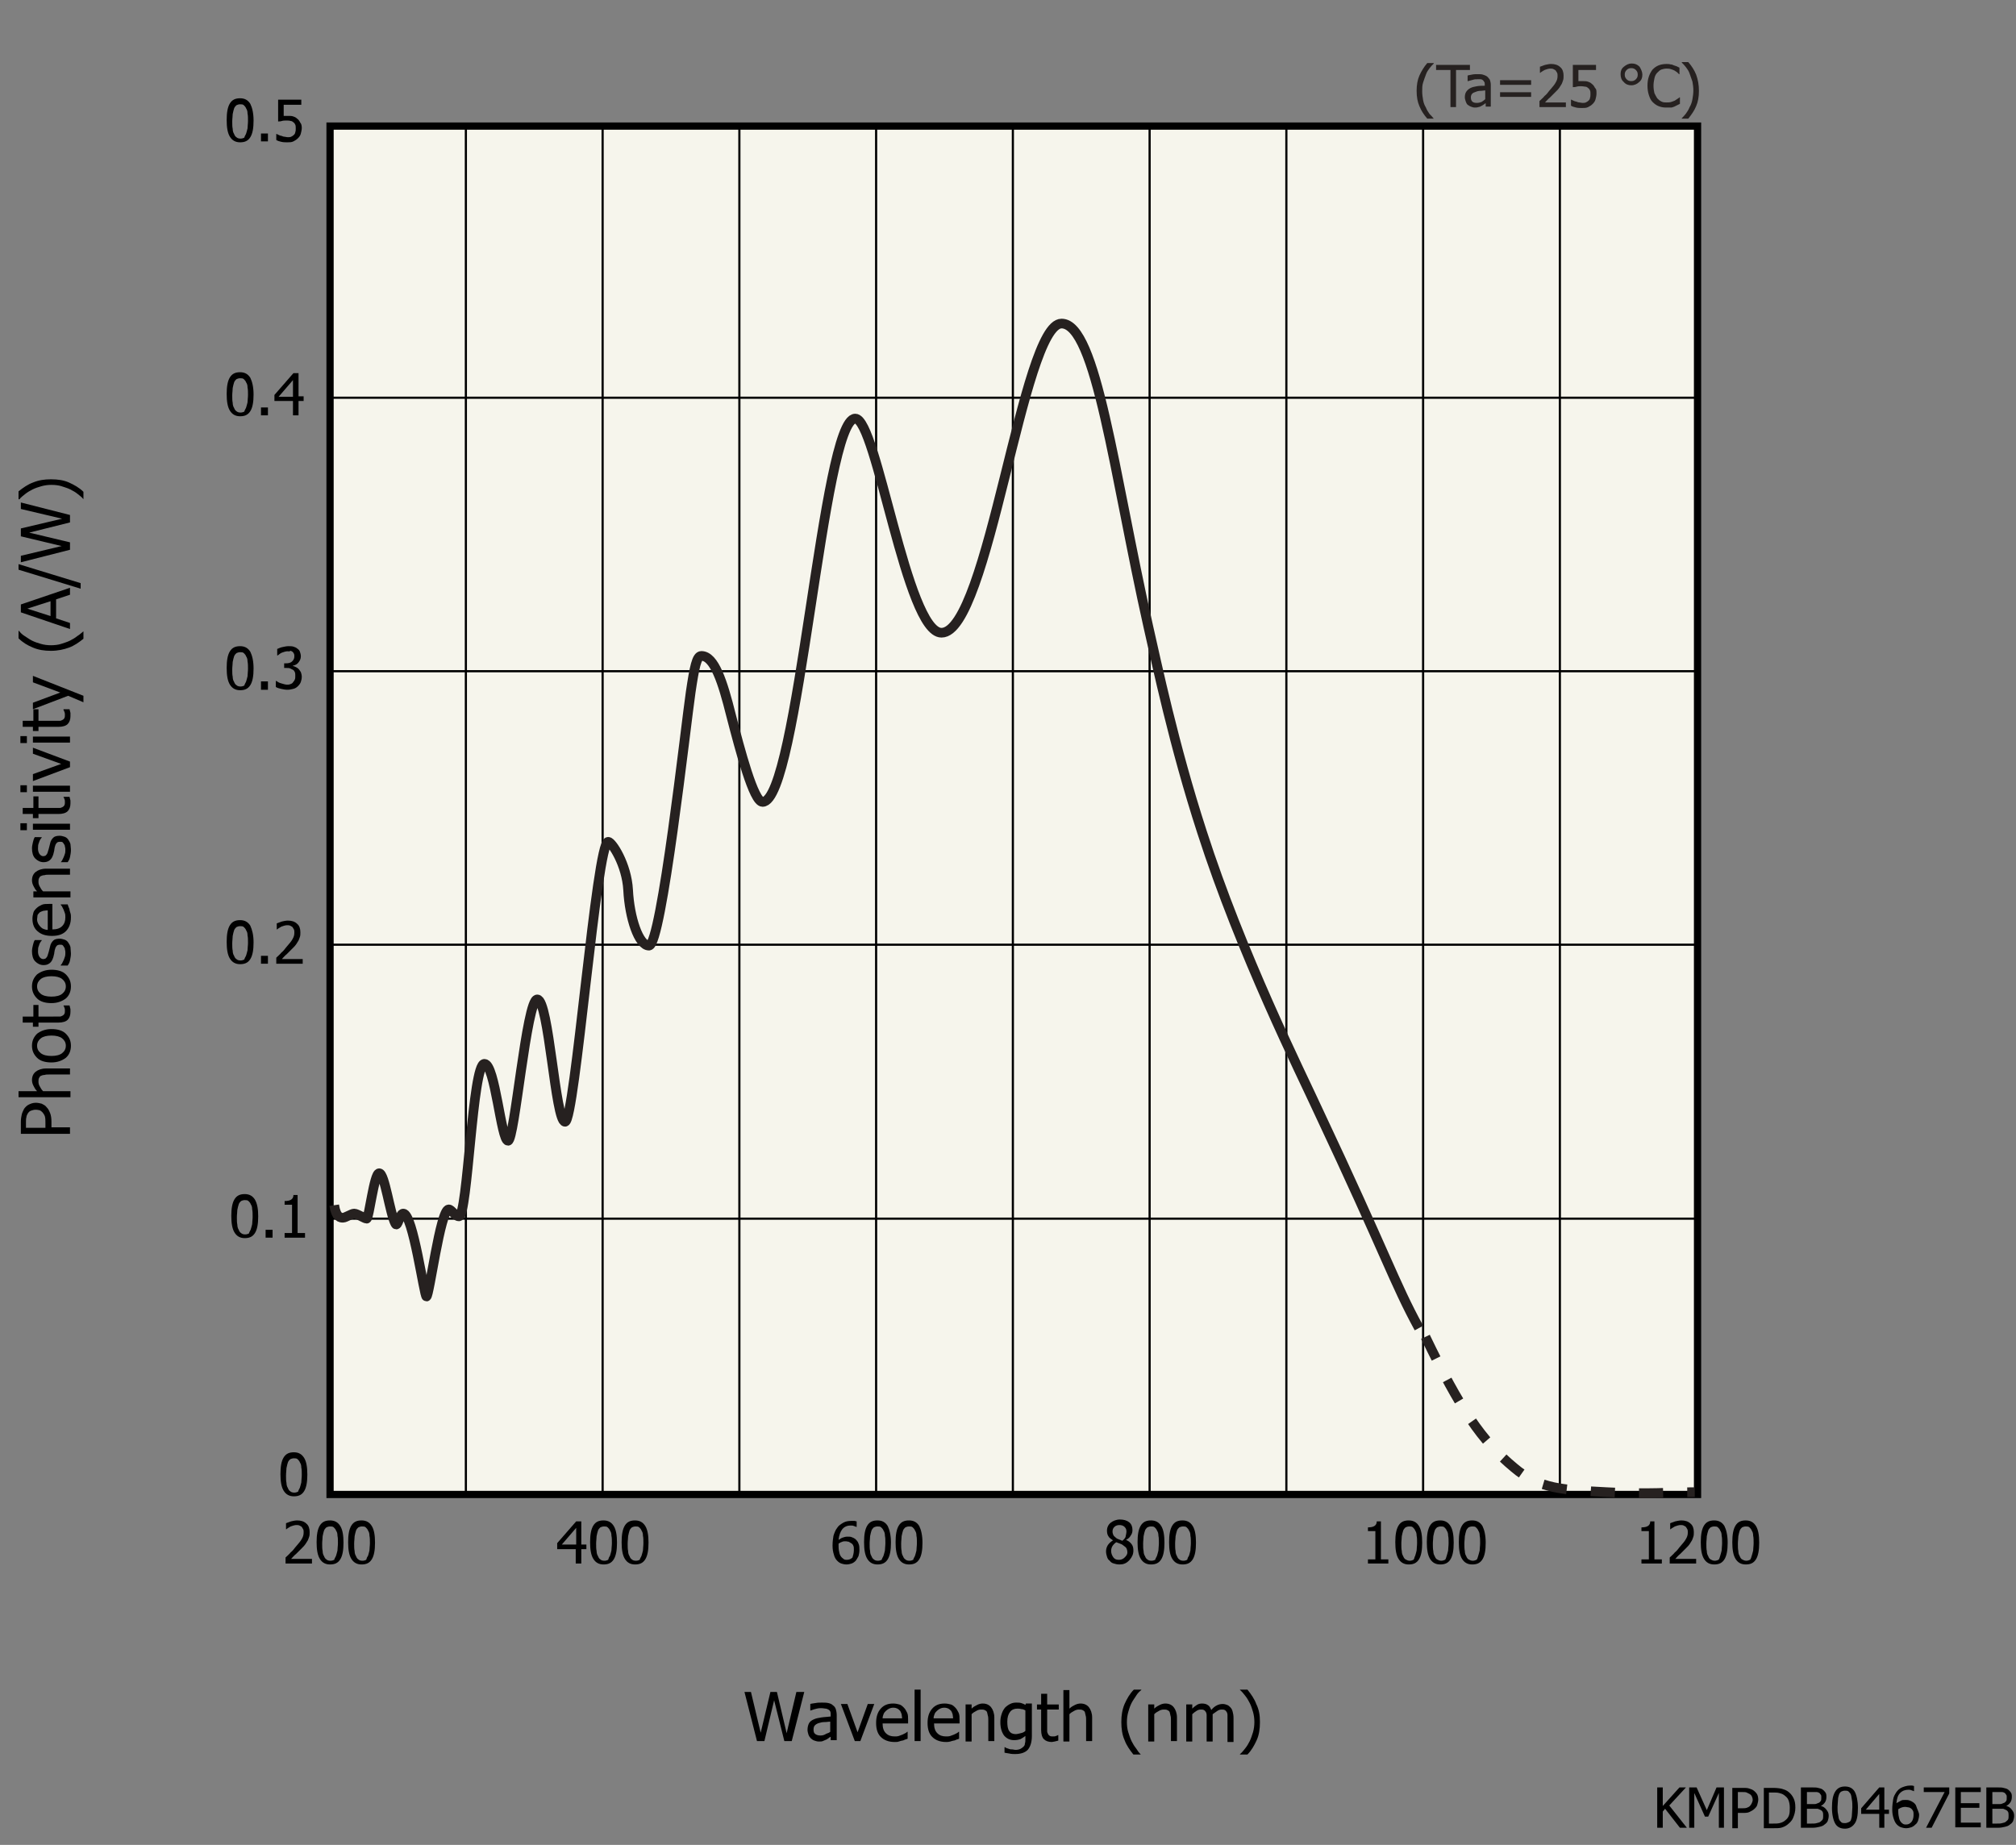
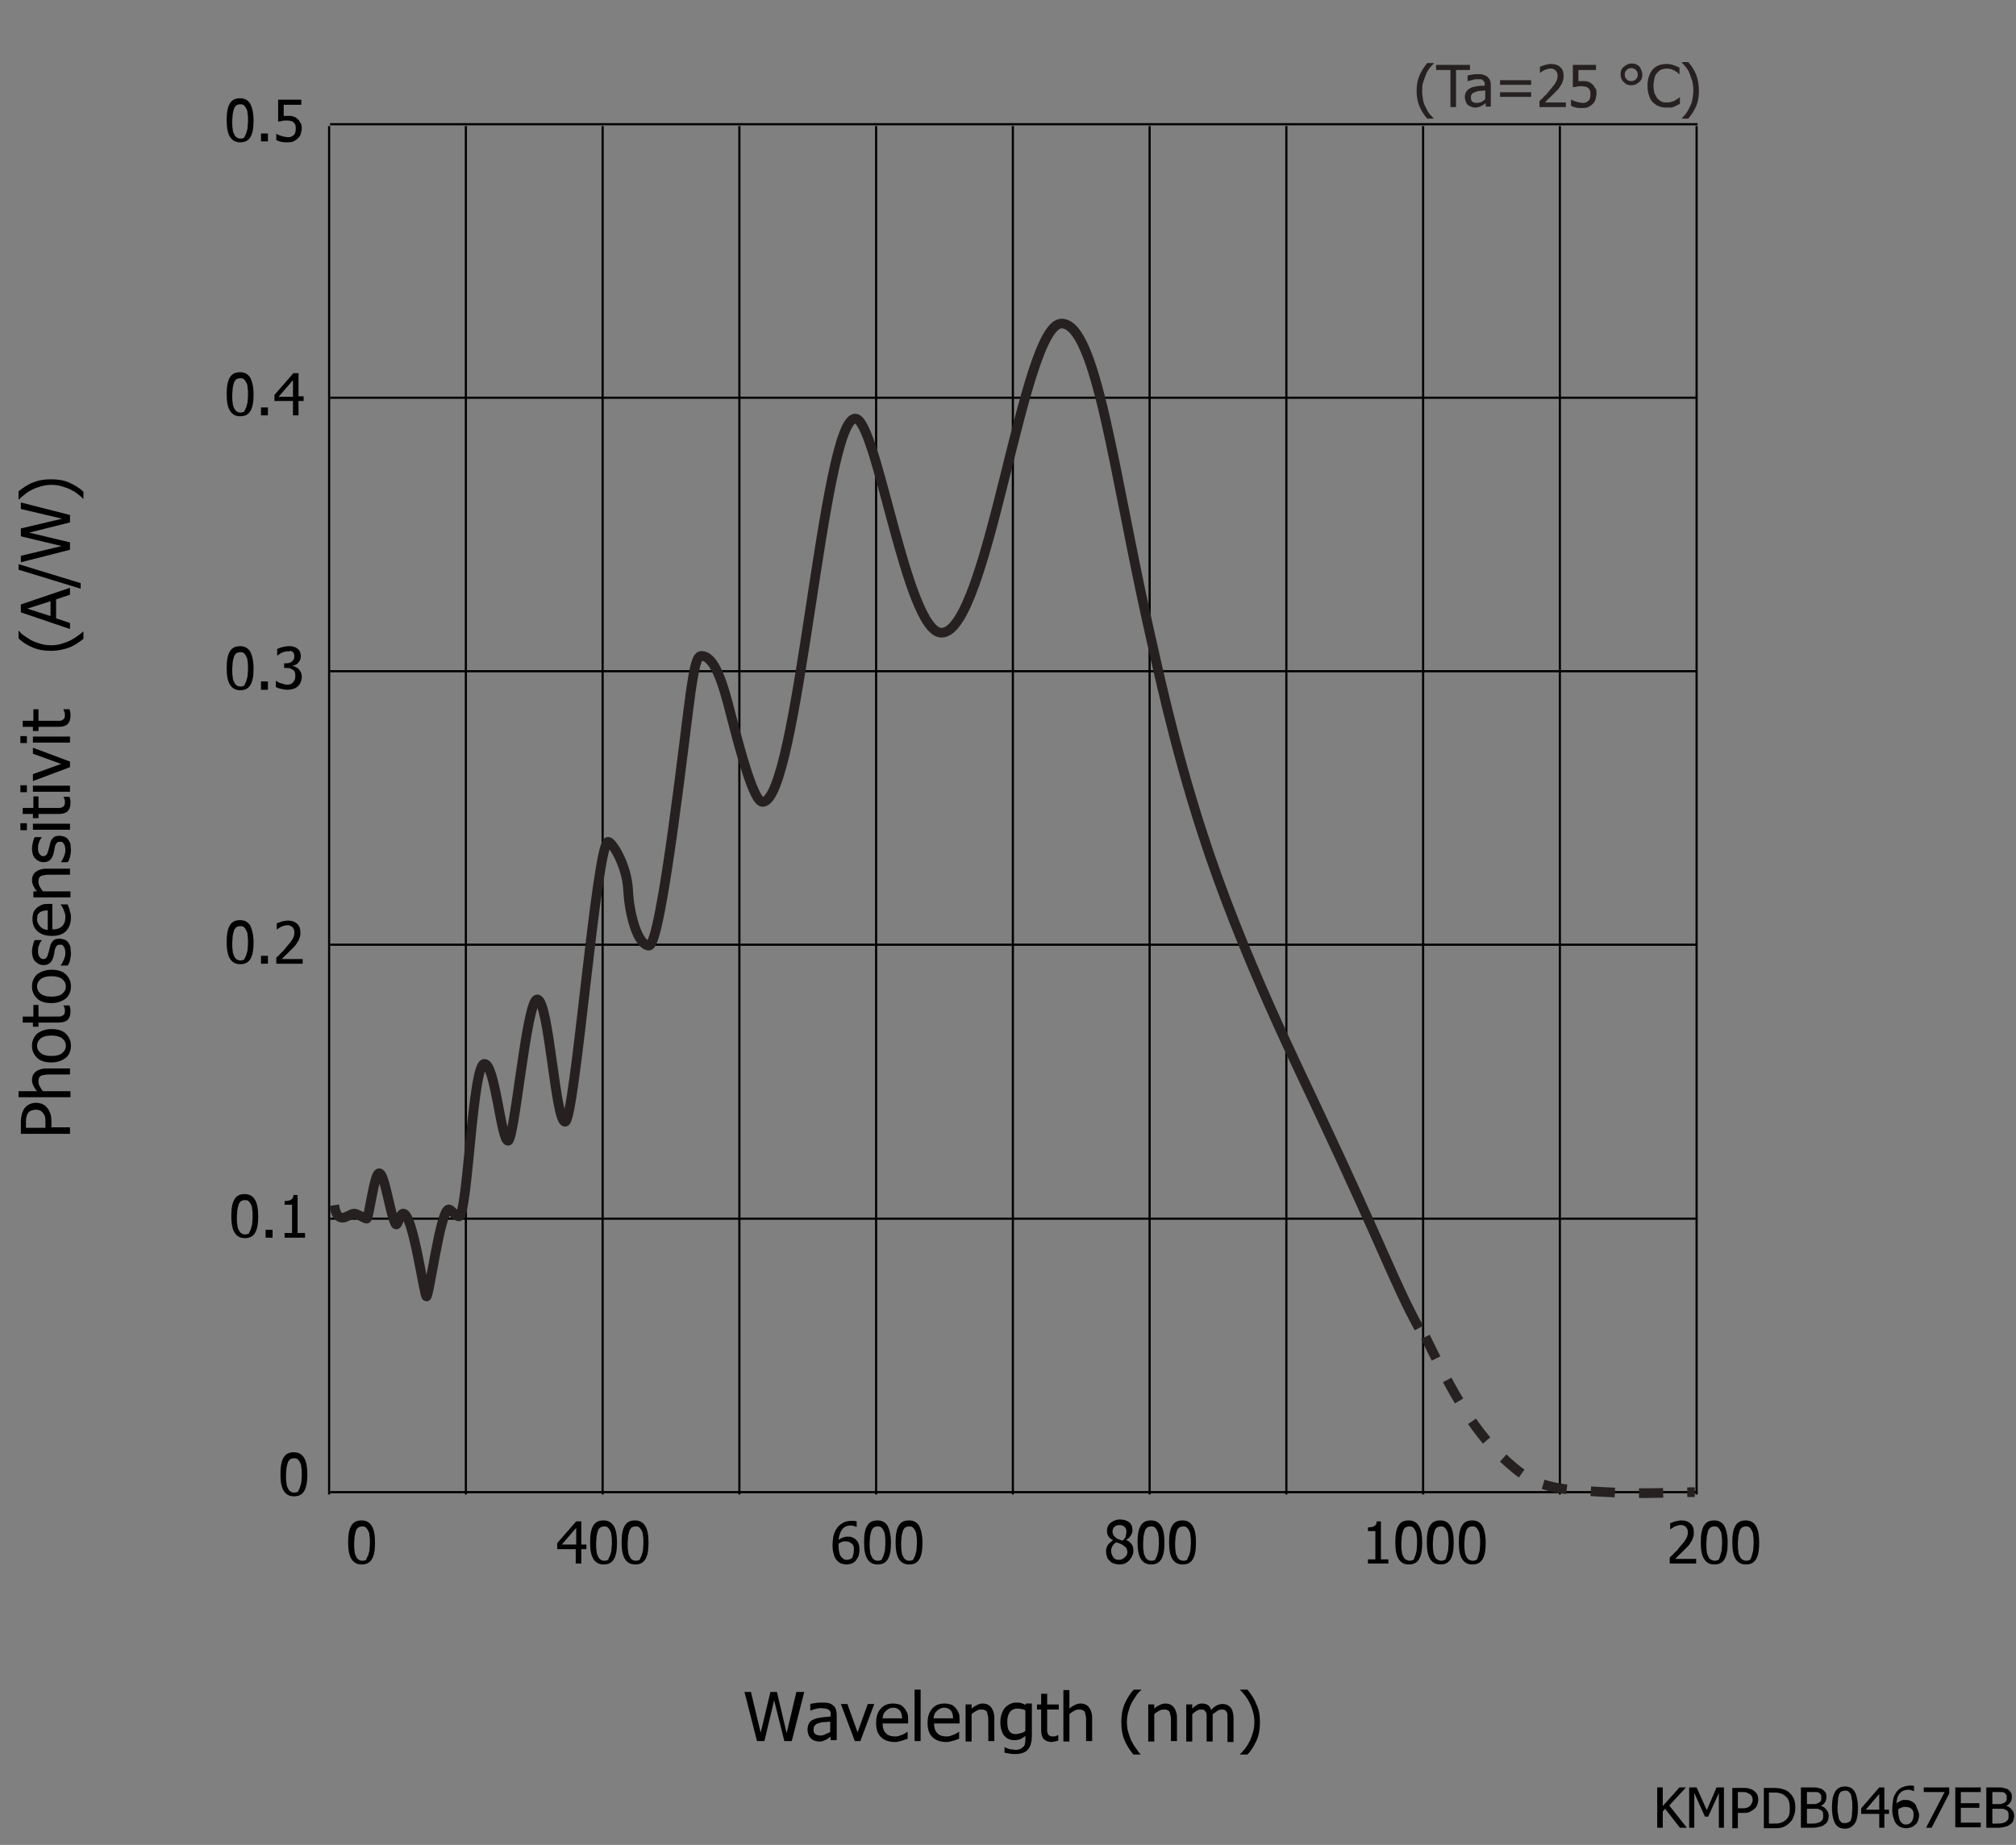
<svg xmlns="http://www.w3.org/2000/svg" version="1.1" x="0px" y="0px" viewBox="0 0 434.9 398" style="enable-background:new 0 0 434.9 398;" xml:space="preserve">
  <rect x="0" y="0" width="434.9" height="398" fill="#808080" stroke="none" />
  <style type="text/css">
	.st0{fill:#F6F5EC;stroke:#000000;stroke-width:1.562;}
	.st1{fill:none;stroke:#000000;stroke-width:0.468;}
	.st2{fill:#262120;}
	.st3{fill:none;stroke:#262120;stroke-width:2.083;stroke-dasharray:5.206,5.206;}
	.st4{fill:none;stroke:#262120;stroke-width:2.083;}
</style>
  <g id="レイヤー_1">
    <g>
      <path d="M363.9,394.3h-1.5l-3.2-4.1l-0.5,0.6v3.5h-1.2v-8.7h1.2v4l3.6-4h1.4l-3.6,3.9L363.9,394.3z" />
      <path d="M372,394.3h-1.2v-7.5l-2.3,5.1h-0.7l-2.3-5.1v7.5h-1.1v-8.7h1.6l2.2,4.9l2.1-4.9h1.6V394.3z" />
      <path d="M379.3,388.2c0,0.4-0.1,0.7-0.2,1.1s-0.3,0.6-0.6,0.9c-0.3,0.3-0.7,0.5-1.1,0.7s-0.9,0.2-1.5,0.2h-1v3.3h-1.2v-8.7h2.2    c0.5,0,1,0,1.3,0.1s0.7,0.2,1,0.4c0.3,0.2,0.6,0.5,0.8,0.8S379.3,387.8,379.3,388.2z M378.1,388.3c0-0.3-0.1-0.6-0.2-0.8    s-0.3-0.4-0.5-0.5c-0.2-0.1-0.4-0.2-0.6-0.3s-0.5-0.1-0.9-0.1h-1v3.5h0.8c0.5,0,0.8,0,1.1-0.1s0.5-0.2,0.7-0.4    c0.2-0.2,0.3-0.4,0.4-0.6S378.1,388.5,378.1,388.3z" />
      <path d="M387.3,390c0,0.8-0.2,1.5-0.5,2.2s-0.8,1.1-1.3,1.5c-0.4,0.3-0.9,0.5-1.3,0.6s-1,0.1-1.7,0.1h-2v-8.7h2    c0.8,0,1.5,0.1,1.9,0.2s0.9,0.3,1.2,0.5c0.6,0.4,1,0.9,1.3,1.5S387.3,389.1,387.3,390z M386.1,390c0-0.7-0.1-1.2-0.3-1.7    s-0.6-0.8-1-1.1c-0.3-0.2-0.6-0.3-1-0.4s-0.8-0.1-1.3-0.1h-0.9v6.7h0.9c0.5,0,1,0,1.4-0.1s0.7-0.2,1.1-0.5    c0.4-0.3,0.7-0.6,0.9-1.1S386.1,390.6,386.1,390z" />
      <path d="M394.5,391.7c0,0.4-0.1,0.8-0.2,1.1s-0.4,0.6-0.7,0.8c-0.3,0.3-0.7,0.4-1.1,0.5s-0.9,0.2-1.5,0.2h-2.5v-8.7h2.3    c0.6,0,1.1,0,1.4,0.1s0.6,0.1,0.9,0.3c0.3,0.2,0.5,0.4,0.7,0.7s0.2,0.6,0.2,1c0,0.4-0.1,0.8-0.3,1.1s-0.5,0.6-0.9,0.8v0    c0.5,0.1,0.9,0.4,1.2,0.8S394.5,391.1,394.5,391.7z M392.9,387.7c0-0.2,0-0.4-0.1-0.5s-0.2-0.3-0.3-0.4c-0.2-0.1-0.4-0.2-0.6-0.2    s-0.5,0-1,0h-1.1v2.6h1.3c0.4,0,0.6,0,0.8-0.1s0.3-0.1,0.5-0.2c0.2-0.1,0.3-0.3,0.4-0.4S392.9,388,392.9,387.7z M393.3,391.7    c0-0.3,0-0.6-0.1-0.8s-0.3-0.4-0.6-0.5c-0.2-0.1-0.4-0.2-0.6-0.2s-0.5,0-0.9,0h-1.3v3.2h0.9c0.5,0,0.9,0,1.2-0.1s0.6-0.1,0.8-0.3    c0.2-0.2,0.4-0.3,0.5-0.5S393.3,392,393.3,391.7z" />
      <path d="M400.8,390c0,1.6-0.2,2.7-0.7,3.4s-1.2,1.1-2.1,1.1c-1,0-1.7-0.4-2.1-1.1s-0.7-1.9-0.7-3.4c0-1.6,0.2-2.7,0.7-3.5    s1.2-1.1,2.1-1.1c1,0,1.7,0.4,2.1,1.1S400.8,388.5,400.8,390z M399.3,392.6c0.1-0.3,0.2-0.7,0.2-1.1s0.1-1,0.1-1.6    c0-0.6,0-1.1-0.1-1.6s-0.1-0.8-0.2-1.1c-0.1-0.3-0.3-0.5-0.5-0.7s-0.5-0.2-0.8-0.2c-0.3,0-0.6,0.1-0.8,0.2s-0.4,0.4-0.5,0.7    c-0.1,0.3-0.2,0.7-0.2,1.1s-0.1,1-0.1,1.5c0,0.6,0,1.1,0.1,1.5s0.1,0.8,0.2,1.1c0.1,0.3,0.3,0.5,0.5,0.7s0.5,0.2,0.8,0.2    c0.3,0,0.6-0.1,0.8-0.2S399.2,392.9,399.3,392.6z" />
      <path d="M407.5,391.3h-1v3h-1.1v-3h-3.9v-1.2l3.9-4.5h1.1v4.8h1V391.3z M405.4,390.4V387l-2.9,3.4H405.4z" />
      <path d="M414,391.5c0,0.4-0.1,0.9-0.2,1.2s-0.3,0.7-0.6,0.9c-0.3,0.3-0.6,0.5-0.9,0.6s-0.7,0.2-1.1,0.2c-0.4,0-0.8-0.1-1.1-0.2    s-0.6-0.3-0.9-0.6c-0.3-0.3-0.5-0.7-0.7-1.3s-0.3-1.2-0.3-2c0-0.8,0.1-1.4,0.2-2.1s0.4-1.1,0.7-1.6c0.3-0.4,0.7-0.8,1.2-1    s1.1-0.4,1.7-0.4c0.2,0,0.4,0,0.5,0s0.3,0.1,0.4,0.1v1.1h-0.1c-0.1-0.1-0.3-0.1-0.5-0.2s-0.4-0.1-0.6-0.1c-0.7,0-1.3,0.2-1.8,0.7    s-0.7,1.2-0.8,2.2c0.3-0.2,0.6-0.3,0.9-0.5s0.6-0.2,1-0.2c0.3,0,0.6,0,0.9,0.1s0.5,0.2,0.8,0.4c0.3,0.2,0.6,0.5,0.7,0.9    S414,391,414,391.5z M412.8,391.6c0-0.4,0-0.7-0.1-0.9s-0.2-0.4-0.5-0.6c-0.2-0.1-0.3-0.2-0.5-0.2s-0.4-0.1-0.6-0.1    c-0.3,0-0.5,0-0.8,0.1s-0.5,0.2-0.8,0.4c0,0.1,0,0.2,0,0.2s0,0.2,0,0.3c0,0.6,0.1,1.1,0.2,1.5s0.3,0.7,0.4,0.8    c0.2,0.2,0.3,0.3,0.5,0.4s0.4,0.1,0.6,0.1c0.5,0,0.8-0.2,1.1-0.5S412.8,392.2,412.8,391.6z" />
      <path d="M420.5,386.9l-3.8,7.4h-1.2l4-7.7H415v-1h5.5V386.9z" />
      <path d="M421.8,394.3v-8.7h5.5v1H423v2.4h4v1h-4v3.2h4.3v1H421.8z" />
      <path d="M434.5,391.7c0,0.4-0.1,0.8-0.2,1.1s-0.4,0.6-0.7,0.8c-0.3,0.3-0.7,0.4-1.1,0.5s-0.9,0.2-1.5,0.2h-2.5v-8.7h2.3    c0.6,0,1.1,0,1.4,0.1s0.6,0.1,0.9,0.3c0.3,0.2,0.5,0.4,0.7,0.7s0.2,0.6,0.2,1c0,0.4-0.1,0.8-0.3,1.1s-0.5,0.6-0.9,0.8v0    c0.5,0.1,0.9,0.4,1.2,0.8S434.5,391.1,434.5,391.7z M432.9,387.7c0-0.2,0-0.4-0.1-0.5s-0.2-0.3-0.3-0.4c-0.2-0.1-0.4-0.2-0.6-0.2    s-0.5,0-1,0h-1.1v2.6h1.3c0.4,0,0.6,0,0.8-0.1s0.3-0.1,0.5-0.2c0.2-0.1,0.3-0.3,0.4-0.4S432.9,388,432.9,387.7z M433.3,391.7    c0-0.3,0-0.6-0.1-0.8s-0.3-0.4-0.6-0.5c-0.2-0.1-0.4-0.2-0.6-0.2s-0.5,0-0.9,0h-1.3v3.2h0.9c0.5,0,0.9,0,1.2-0.1s0.6-0.1,0.8-0.3    c0.2-0.2,0.4-0.3,0.5-0.5S433.3,392,433.3,391.7z" />
    </g>
  </g>
  <g id="レイヤー_2">
</g>
  <g id="レイヤー_3">
    <g>
      <g>
        <g>
          <path d="M173.5,365l-2.7,10.6h-1.6l-2.2-8.8l-2.1,8.8h-1.6l-2.7-10.6h1.4l2.1,8.8l2.1-8.8h1.4l2.1,8.9l2.1-8.9H173.5z" />
          <path d="M179.1,374.7c-0.1,0.1-0.3,0.2-0.4,0.3c-0.2,0.1-0.4,0.3-0.5,0.3c-0.2,0.1-0.5,0.2-0.7,0.3s-0.5,0.1-0.9,0.1      c-0.3,0-0.6-0.1-0.9-0.2c-0.3-0.1-0.6-0.3-0.8-0.5c-0.2-0.2-0.4-0.5-0.5-0.8c-0.1-0.3-0.2-0.7-0.2-1c0-0.5,0.1-1,0.3-1.4      s0.6-0.7,1.1-0.9c0.4-0.2,1-0.3,1.6-0.4s1.3-0.1,2-0.2v-0.3c0-0.3,0-0.6-0.1-0.8c-0.1-0.2-0.2-0.3-0.4-0.4      c-0.2-0.1-0.4-0.2-0.6-0.2c-0.2,0-0.5-0.1-0.8-0.1c-0.3,0-0.7,0-1.1,0.1c-0.4,0.1-0.8,0.2-1.3,0.4h-0.1v-1.4      c0.2-0.1,0.6-0.1,1.1-0.2c0.5-0.1,0.9-0.1,1.4-0.1c0.5,0,1,0,1.4,0.1c0.4,0.1,0.7,0.2,1,0.5c0.3,0.2,0.5,0.5,0.6,0.8      s0.2,0.8,0.2,1.3v5.4h-1.3V374.7z M179.1,373.6v-2.2c-0.3,0-0.7,0.1-1.2,0.1s-0.9,0.1-1.2,0.2c-0.4,0.1-0.7,0.3-0.9,0.5      s-0.3,0.5-0.3,0.9c0,0.5,0.1,0.8,0.4,1s0.6,0.3,1.1,0.3c0.4,0,0.8-0.1,1.1-0.3S178.8,373.9,179.1,373.6z" />
          <path d="M188.6,367.6l-3,8h-1.2l-3-8h1.4l2.2,6.1l2.2-6.1H188.6z" />
          <path d="M193,375.8c-1.3,0-2.3-0.4-3-1.1c-0.7-0.7-1-1.7-1-3c0-1.3,0.3-2.3,1-3.1c0.7-0.8,1.6-1.1,2.7-1.1      c0.5,0,0.9,0.1,1.3,0.2c0.4,0.1,0.7,0.4,1,0.7s0.5,0.7,0.7,1.1c0.2,0.4,0.2,1,0.2,1.6v0.7h-5.5c0,0.9,0.2,1.6,0.7,2.1      c0.5,0.5,1.1,0.7,1.9,0.7c0.3,0,0.6,0,0.9-0.1s0.5-0.2,0.8-0.3c0.2-0.1,0.4-0.2,0.6-0.3c0.2-0.1,0.3-0.2,0.4-0.3h0.1v1.5      c-0.2,0.1-0.4,0.1-0.6,0.2s-0.4,0.2-0.6,0.2c-0.3,0.1-0.5,0.1-0.7,0.2C193.6,375.8,193.4,375.8,193,375.8z M194.6,370.7      c0-0.4-0.1-0.7-0.1-0.9c-0.1-0.3-0.2-0.5-0.3-0.7c-0.2-0.2-0.4-0.4-0.6-0.5c-0.2-0.1-0.5-0.2-0.9-0.2c-0.4,0-0.7,0.1-0.9,0.2      s-0.5,0.3-0.7,0.5c-0.2,0.2-0.4,0.4-0.5,0.7c-0.1,0.3-0.2,0.5-0.2,0.9H194.6z" />
          <path d="M198.6,375.6h-1.3v-11.1h1.3V375.6z" />
          <path d="M204.1,375.8c-1.3,0-2.3-0.4-3-1.1c-0.7-0.7-1-1.7-1-3c0-1.3,0.3-2.3,1-3.1c0.7-0.8,1.6-1.1,2.7-1.1      c0.5,0,0.9,0.1,1.3,0.2c0.4,0.1,0.7,0.4,1,0.7s0.5,0.7,0.7,1.1c0.2,0.4,0.2,1,0.2,1.6v0.7h-5.5c0,0.9,0.2,1.6,0.7,2.1      c0.5,0.5,1.1,0.7,1.9,0.7c0.3,0,0.6,0,0.9-0.1s0.5-0.2,0.8-0.3c0.2-0.1,0.4-0.2,0.6-0.3c0.2-0.1,0.3-0.2,0.4-0.3h0.1v1.5      c-0.2,0.1-0.4,0.1-0.6,0.2s-0.4,0.2-0.6,0.2c-0.3,0.1-0.5,0.1-0.7,0.2C204.6,375.8,204.4,375.8,204.1,375.8z M205.6,370.7      c0-0.4-0.1-0.7-0.1-0.9c-0.1-0.3-0.2-0.5-0.3-0.7c-0.2-0.2-0.4-0.4-0.6-0.5c-0.2-0.1-0.5-0.2-0.9-0.2c-0.4,0-0.7,0.1-0.9,0.2      s-0.5,0.3-0.7,0.5c-0.2,0.2-0.4,0.4-0.5,0.7c-0.1,0.3-0.2,0.5-0.2,0.9H205.6z" />
          <path d="M214.5,375.6h-1.3v-4.5c0-0.4,0-0.7-0.1-1s-0.1-0.6-0.2-0.8c-0.1-0.2-0.3-0.3-0.5-0.4c-0.2-0.1-0.5-0.1-0.8-0.1      c-0.3,0-0.7,0.1-1,0.3c-0.4,0.2-0.7,0.4-1,0.7v5.9h-1.3v-8h1.3v0.9c0.4-0.4,0.8-0.6,1.2-0.8s0.8-0.3,1.2-0.3      c0.8,0,1.4,0.3,1.8,0.8s0.7,1.3,0.7,2.2V375.6z" />
          <path d="M216.7,376.9c0.1,0,0.2,0.1,0.4,0.2c0.2,0.1,0.4,0.1,0.6,0.2c0.2,0.1,0.5,0.1,0.7,0.1s0.4,0.1,0.7,0.1      c0.4,0,0.8-0.1,1-0.2s0.5-0.3,0.7-0.5c0.2-0.2,0.3-0.4,0.3-0.7c0.1-0.3,0.1-0.5,0.1-0.9v-0.7c-0.4,0.3-0.7,0.5-1.1,0.7      c-0.3,0.1-0.8,0.2-1.3,0.2c-0.9,0-1.6-0.3-2.2-1c-0.5-0.7-0.8-1.6-0.8-2.9c0-0.7,0.1-1.2,0.3-1.8s0.4-0.9,0.7-1.3      c0.3-0.3,0.7-0.6,1.1-0.8c0.4-0.2,0.8-0.3,1.3-0.3c0.4,0,0.8,0,1.1,0.1c0.3,0.1,0.6,0.2,0.9,0.4l0.1-0.3h1.3v7      c0,1.3-0.3,2.3-0.9,3c-0.6,0.6-1.5,0.9-2.7,0.9c-0.4,0-0.8,0-1.2-0.1c-0.4-0.1-0.8-0.1-1.1-0.2L216.7,376.9L216.7,376.9z       M221.2,373.4v-4.4c-0.3-0.2-0.6-0.3-0.9-0.3c-0.3-0.1-0.6-0.1-0.8-0.1c-0.7,0-1.2,0.2-1.6,0.7c-0.4,0.5-0.6,1.2-0.6,2.1      c0,0.9,0.1,1.6,0.4,2c0.3,0.5,0.8,0.7,1.4,0.7c0.3,0,0.7-0.1,1.1-0.2S220.9,373.7,221.2,373.4z" />
          <path d="M226.9,375.8c-0.7,0-1.3-0.2-1.7-0.6c-0.4-0.4-0.6-1.1-0.6-2v-4.4h-0.9v-1.1h0.9v-2.3h1.3v2.3h2.5v1.1h-2.5v3.8      c0,0.4,0,0.7,0,0.9c0,0.2,0.1,0.4,0.2,0.6c0.1,0.2,0.2,0.3,0.4,0.4s0.4,0.1,0.7,0.1c0.2,0,0.4,0,0.6-0.1      c0.2-0.1,0.4-0.1,0.4-0.2h0.1v1.2c-0.3,0.1-0.5,0.1-0.8,0.2C227.3,375.7,227.1,375.8,226.9,375.8z" />
          <path d="M235.6,375.6h-1.3v-4.5c0-0.4,0-0.7-0.1-1s-0.1-0.6-0.2-0.8c-0.1-0.2-0.3-0.3-0.5-0.4c-0.2-0.1-0.5-0.1-0.8-0.1      c-0.3,0-0.7,0.1-1,0.3c-0.4,0.2-0.7,0.4-1,0.7v5.9h-1.3v-11.1h1.3v4c0.4-0.4,0.8-0.6,1.2-0.8s0.8-0.3,1.2-0.3      c0.8,0,1.4,0.3,1.8,0.8s0.7,1.3,0.7,2.2V375.6z" />
          <path d="M246.1,378.5h-1.6c-0.8-1-1.5-2-1.9-3.1c-0.5-1.1-0.7-2.4-0.7-3.9c0-1.5,0.2-2.7,0.7-3.9c0.5-1.1,1.1-2.2,2-3.1h1.6v0.1      c-0.4,0.3-0.8,0.7-1.1,1.2c-0.3,0.5-0.7,1-1,1.6c-0.3,0.6-0.5,1.2-0.7,1.9c-0.2,0.7-0.3,1.4-0.3,2.2c0,0.8,0.1,1.6,0.3,2.2      s0.4,1.3,0.7,1.9c0.3,0.6,0.6,1.1,1,1.6C245.4,377.7,245.7,378.1,246.1,378.5L246.1,378.5z" />
          <path d="M253.9,375.6h-1.3v-4.5c0-0.4,0-0.7-0.1-1s-0.1-0.6-0.2-0.8c-0.1-0.2-0.3-0.3-0.5-0.4c-0.2-0.1-0.5-0.1-0.8-0.1      c-0.3,0-0.7,0.1-1,0.3c-0.4,0.2-0.7,0.4-1,0.7v5.9h-1.3v-8h1.3v0.9c0.4-0.4,0.8-0.6,1.2-0.8s0.8-0.3,1.2-0.3      c0.8,0,1.4,0.3,1.8,0.8s0.7,1.3,0.7,2.2V375.6z" />
          <path d="M264.8,375.6V371c0-0.4,0-0.7,0-1c0-0.3-0.1-0.6-0.2-0.7c-0.1-0.2-0.2-0.3-0.4-0.4c-0.2-0.1-0.4-0.1-0.7-0.1      c-0.3,0-0.6,0.1-0.9,0.3c-0.3,0.2-0.6,0.4-1,0.7c0,0.1,0,0.2,0,0.3s0,0.2,0,0.4v5.2h-1.3V371c0-0.4,0-0.7,0-1      c0-0.3-0.1-0.6-0.2-0.7c-0.1-0.2-0.2-0.3-0.4-0.4c-0.2-0.1-0.4-0.1-0.7-0.1c-0.3,0-0.6,0.1-0.9,0.3s-0.6,0.4-0.9,0.7v5.9h-1.3      v-8h1.3v0.9c0.4-0.4,0.7-0.6,1-0.8c0.3-0.2,0.7-0.3,1.1-0.3c0.5,0,0.9,0.1,1.2,0.3c0.4,0.2,0.6,0.6,0.8,1.1      c0.4-0.5,0.8-0.8,1.2-1c0.4-0.2,0.8-0.3,1.3-0.3c0.3,0,0.7,0.1,0.9,0.2c0.3,0.1,0.5,0.3,0.7,0.5c0.2,0.2,0.4,0.5,0.5,0.9      c0.1,0.4,0.2,0.8,0.2,1.4v5.2H264.8z" />
          <path d="M271.8,371.5c0,1.5-0.2,2.8-0.7,3.9s-1.1,2.2-2,3.1h-1.6v-0.1c0.4-0.3,0.7-0.7,1.1-1.2c0.4-0.5,0.7-1,1-1.6      c0.3-0.6,0.5-1.3,0.7-1.9c0.2-0.7,0.3-1.4,0.3-2.2c0-0.8-0.1-1.5-0.3-2.2c-0.2-0.7-0.4-1.3-0.7-1.9c-0.3-0.6-0.6-1.1-1-1.6      c-0.4-0.5-0.7-0.9-1.1-1.2v-0.1h1.6c0.8,1,1.5,2,1.9,3.1C271.6,368.8,271.8,370,271.8,371.5z" />
        </g>
      </g>
    </g>
    <g>
      <g>
        <g>
          <path d="M7.7,237.9c0.5,0,0.9,0.1,1.3,0.2c0.4,0.2,0.8,0.4,1,0.7c0.4,0.4,0.6,0.8,0.8,1.3c0.2,0.5,0.3,1.1,0.3,1.9v1.2h4v1.4      H4.5V242c0-0.6,0.1-1.2,0.2-1.6c0.1-0.4,0.3-0.8,0.5-1.2c0.3-0.4,0.6-0.7,1-0.9C6.6,238.1,7.1,237.9,7.7,237.9z M7.7,239.4      c-0.4,0-0.7,0.1-1,0.2c-0.3,0.1-0.5,0.3-0.7,0.6c-0.1,0.2-0.3,0.5-0.3,0.8c-0.1,0.3-0.1,0.7-0.1,1.1v1.2h4.2v-1      c0-0.6,0-1-0.1-1.4c-0.1-0.4-0.3-0.6-0.5-0.9c-0.2-0.2-0.4-0.4-0.7-0.5C8.4,239.5,8.1,239.4,7.7,239.4z" />
          <path d="M15.1,230.5v1.3h-4.5c-0.4,0-0.7,0-1,0.1c-0.3,0-0.6,0.1-0.8,0.2c-0.2,0.1-0.3,0.3-0.4,0.5c-0.1,0.2-0.1,0.5-0.1,0.8      c0,0.3,0.1,0.7,0.3,1c0.2,0.4,0.4,0.7,0.7,1h5.9v1.3H4v-1.3h4c-0.4-0.4-0.6-0.8-0.8-1.2c-0.2-0.4-0.3-0.8-0.3-1.2      c0-0.8,0.3-1.4,0.8-1.8c0.5-0.4,1.3-0.7,2.2-0.7H15.1z" />
          <path d="M11.1,222c1.3,0,2.4,0.3,3.1,1s1.1,1.5,1.1,2.6c0,1.1-0.4,2-1.1,2.6c-0.8,0.6-1.8,1-3.1,1c-1.3,0-2.4-0.3-3.1-1      c-0.7-0.7-1.1-1.5-1.1-2.6c0-1.1,0.4-1.9,1.1-2.6C8.8,222.4,9.8,222,11.1,222z M11.1,223.4c-1,0-1.8,0.2-2.3,0.6      c-0.5,0.4-0.8,0.9-0.8,1.6c0,0.7,0.3,1.2,0.8,1.6c0.5,0.4,1.3,0.6,2.3,0.6c1,0,1.8-0.2,2.3-0.6c0.5-0.4,0.8-0.9,0.8-1.6      c0-0.7-0.3-1.2-0.8-1.6C12.9,223.6,12.1,223.4,11.1,223.4z" />
          <path d="M15.2,218.3c0,0.7-0.2,1.3-0.6,1.7c-0.4,0.4-1.1,0.6-2,0.6H8.3v0.9H7.1v-0.9H4.9v-1.3h2.3v-2.5h1.1v2.5H12      c0.4,0,0.7,0,0.9,0s0.4-0.1,0.6-0.2c0.2-0.1,0.3-0.2,0.4-0.4s0.1-0.4,0.1-0.7c0-0.2,0-0.4-0.1-0.6c-0.1-0.2-0.1-0.4-0.2-0.4      v-0.1H15c0.1,0.3,0.1,0.5,0.2,0.8C15.2,217.8,15.2,218,15.2,218.3z" />
          <path d="M11.1,209.2c1.3,0,2.4,0.3,3.1,1s1.1,1.5,1.1,2.6c0,1.1-0.4,2-1.1,2.6c-0.8,0.6-1.8,1-3.1,1c-1.3,0-2.4-0.3-3.1-1      c-0.7-0.7-1.1-1.5-1.1-2.6c0-1.1,0.4-1.9,1.1-2.6C8.8,209.6,9.8,209.2,11.1,209.2z M11.1,210.6c-1,0-1.8,0.2-2.3,0.6      c-0.5,0.4-0.8,0.9-0.8,1.6c0,0.7,0.3,1.2,0.8,1.6c0.5,0.4,1.3,0.6,2.3,0.6c1,0,1.8-0.2,2.3-0.6c0.5-0.4,0.8-0.9,0.8-1.6      c0-0.7-0.3-1.2-0.8-1.6C12.9,210.8,12.1,210.6,11.1,210.6z" />
          <path d="M15.3,205.7c0,0.5-0.1,1-0.2,1.5c-0.1,0.5-0.3,0.8-0.5,1.1h-1.5v-0.1c0.1-0.1,0.2-0.2,0.3-0.4c0.1-0.2,0.2-0.4,0.3-0.6      c0.1-0.2,0.2-0.5,0.3-0.8s0.1-0.6,0.1-0.9c0-0.2,0-0.4-0.1-0.7c0-0.2-0.1-0.4-0.2-0.5c-0.1-0.2-0.2-0.3-0.3-0.4      c-0.1-0.1-0.3-0.1-0.6-0.1c-0.3,0-0.6,0.1-0.7,0.3c-0.2,0.2-0.3,0.5-0.4,0.9c0,0.2-0.1,0.4-0.1,0.7c-0.1,0.3-0.1,0.5-0.2,0.8      c-0.2,0.6-0.4,1-0.8,1.3c-0.4,0.3-0.8,0.4-1.3,0.4c-0.7,0-1.3-0.3-1.8-0.8c-0.5-0.5-0.7-1.3-0.7-2.2c0-0.4,0.1-0.9,0.2-1.3      c0.1-0.4,0.2-0.8,0.4-1.1H9v0.1c-0.3,0.3-0.5,0.7-0.6,1.1c-0.2,0.4-0.2,0.8-0.2,1.3c0,0.4,0.1,0.8,0.3,1.1      c0.2,0.3,0.5,0.5,0.8,0.5c0.3,0,0.6-0.1,0.7-0.3c0.2-0.2,0.3-0.5,0.4-0.9c0.1-0.2,0.1-0.4,0.2-0.7s0.1-0.5,0.2-0.8      c0.1-0.6,0.4-1,0.7-1.3c0.3-0.3,0.8-0.4,1.4-0.4c0.3,0,0.7,0.1,1,0.2s0.6,0.3,0.8,0.6c0.2,0.3,0.4,0.6,0.5,1      C15.2,204.7,15.3,205.2,15.3,205.7z" />
          <path d="M15.3,197.9c0,1.3-0.4,2.3-1.1,3c-0.7,0.7-1.7,1-3,1c-1.3,0-2.3-0.3-3.1-1c-0.8-0.7-1.1-1.6-1.1-2.7      c0-0.5,0.1-0.9,0.2-1.3c0.1-0.4,0.4-0.7,0.7-1c0.3-0.3,0.7-0.5,1.1-0.7s1-0.2,1.6-0.2h0.7v5.5c0.9,0,1.6-0.2,2.1-0.7      s0.7-1.1,0.7-1.9c0-0.3,0-0.6-0.1-0.9s-0.2-0.5-0.3-0.8c-0.1-0.2-0.2-0.4-0.3-0.6s-0.2-0.3-0.3-0.4v-0.1h1.5      c0.1,0.2,0.1,0.4,0.2,0.6c0.1,0.2,0.2,0.4,0.2,0.6c0.1,0.3,0.1,0.5,0.2,0.7C15.3,197.3,15.3,197.6,15.3,197.9z M10.2,196.4      c-0.4,0-0.7,0.1-0.9,0.1c-0.3,0.1-0.5,0.2-0.7,0.3c-0.2,0.2-0.4,0.4-0.5,0.6C8.1,197.7,8,198,8,198.3c0,0.4,0.1,0.7,0.2,0.9      s0.3,0.5,0.5,0.7c0.2,0.2,0.4,0.4,0.7,0.5c0.3,0.1,0.5,0.2,0.9,0.2V196.4z" />
          <path d="M15.1,187.4v1.3h-4.5c-0.4,0-0.7,0-1,0.1c-0.3,0-0.6,0.1-0.8,0.2c-0.2,0.1-0.3,0.3-0.4,0.5c-0.1,0.2-0.1,0.5-0.1,0.8      c0,0.3,0.1,0.7,0.3,1c0.2,0.4,0.4,0.7,0.7,1h5.9v1.3h-8v-1.3H8c-0.4-0.4-0.6-0.8-0.8-1.2c-0.2-0.4-0.3-0.8-0.3-1.2      c0-0.8,0.3-1.4,0.8-1.8c0.5-0.4,1.3-0.7,2.2-0.7H15.1z" />
          <path d="M15.3,183.4c0,0.5-0.1,1-0.2,1.5c-0.1,0.5-0.3,0.8-0.5,1.1h-1.5V186c0.1-0.1,0.2-0.2,0.3-0.4c0.1-0.2,0.2-0.4,0.3-0.6      c0.1-0.2,0.2-0.5,0.3-0.8s0.1-0.6,0.1-0.9c0-0.2,0-0.4-0.1-0.7c0-0.2-0.1-0.4-0.2-0.5c-0.1-0.2-0.2-0.3-0.3-0.4      c-0.1-0.1-0.3-0.1-0.6-0.1c-0.3,0-0.6,0.1-0.7,0.3c-0.2,0.2-0.3,0.5-0.4,0.9c0,0.2-0.1,0.4-0.1,0.7c-0.1,0.3-0.1,0.5-0.2,0.8      c-0.2,0.6-0.4,1-0.8,1.3c-0.4,0.3-0.8,0.4-1.3,0.4c-0.7,0-1.3-0.3-1.8-0.8c-0.5-0.5-0.7-1.3-0.7-2.2c0-0.4,0.1-0.9,0.2-1.3      c0.1-0.4,0.2-0.8,0.4-1.1H9v0.1c-0.3,0.3-0.5,0.7-0.6,1.1c-0.2,0.4-0.2,0.8-0.2,1.3c0,0.4,0.1,0.8,0.3,1.1      c0.2,0.3,0.5,0.5,0.8,0.5c0.3,0,0.6-0.1,0.7-0.3c0.2-0.2,0.3-0.5,0.4-0.9c0.1-0.2,0.1-0.4,0.2-0.7s0.1-0.5,0.2-0.8      c0.1-0.6,0.4-1,0.7-1.3c0.3-0.3,0.8-0.4,1.4-0.4c0.3,0,0.7,0.1,1,0.2s0.6,0.3,0.8,0.6c0.2,0.3,0.4,0.6,0.5,1      C15.2,182.4,15.3,182.9,15.3,183.4z" />
          <path d="M5.8,177.6v1.5H4.4v-1.5H5.8z M15.1,177.7v1.3h-8v-1.3H15.1z" />
          <path d="M15.2,173.3c0,0.7-0.2,1.3-0.6,1.7c-0.4,0.4-1.1,0.6-2,0.6H8.3v0.9H7.1v-0.9H4.9v-1.3h2.3v-2.5h1.1v2.5H12      c0.4,0,0.7,0,0.9,0s0.4-0.1,0.6-0.2c0.2-0.1,0.3-0.2,0.4-0.4s0.1-0.4,0.1-0.7c0-0.2,0-0.4-0.1-0.6c-0.1-0.2-0.1-0.4-0.2-0.4      v-0.1H15c0.1,0.3,0.1,0.5,0.2,0.8C15.2,172.9,15.2,173.1,15.2,173.3z" />
          <path d="M5.8,169.4v1.5H4.4v-1.5H5.8z M15.1,169.5v1.3h-8v-1.3H15.1z" />
          <path d="M7.1,161.3l8,3v1.2l-8,3V167l6.1-2.2l-6.1-2.2V161.3z" />
          <path d="M5.8,158.8v1.5H4.4v-1.5H5.8z M15.1,158.9v1.3h-8v-1.3H15.1z" />
          <path d="M15.2,154.5c0,0.7-0.2,1.3-0.6,1.7c-0.4,0.4-1.1,0.6-2,0.6H8.3v0.9H7.1v-0.9H4.9v-1.3h2.3V153h1.1v2.5H12      c0.4,0,0.7,0,0.9,0s0.4-0.1,0.6-0.2c0.2-0.1,0.3-0.2,0.4-0.4s0.1-0.4,0.1-0.7c0-0.2,0-0.4-0.1-0.6c-0.1-0.2-0.1-0.4-0.2-0.4V153      H15c0.1,0.3,0.1,0.5,0.2,0.8C15.2,154.1,15.2,154.3,15.2,154.5z" />
-           <path d="M7.1,145.8l10.9,4.3v1.4l-3.3-1.4L7.1,153v-1.4l5.9-2.2l-5.9-2.2V145.8z" />
          <path d="M18,136.2v1.6c-1,0.8-2,1.5-3.1,1.9s-2.4,0.7-3.9,0.7c-1.5,0-2.7-0.2-3.9-0.7s-2.2-1.1-3.1-2v-1.6h0.1      c0.3,0.4,0.7,0.8,1.2,1.1s1,0.7,1.6,1c0.6,0.3,1.2,0.5,1.9,0.7c0.7,0.2,1.4,0.3,2.2,0.3c0.8,0,1.6-0.1,2.2-0.3s1.3-0.4,1.9-0.7      c0.6-0.3,1.1-0.6,1.6-1C17.2,136.9,17.6,136.5,18,136.2L18,136.2z" />
          <path d="M15.1,135.7l-10.6-3.6v-1.7l10.6-3.6v1.5l-3,1v4.1l3,1V135.7z M10.9,129.7l-5,1.6l5,1.6V129.7z" />
          <path d="M4,121.7l13.4,4.1v1.2L4,122.9V121.7z" />
          <path d="M4.5,108.4l10.6,2.7v1.6l-8.8,2.2l8.8,2.1v1.6l-10.6,2.7v-1.4l8.8-2.1l-8.8-2.1V114l8.9-2.1l-8.9-2.1V108.4z" />
          <path d="M11,103.4c1.5,0,2.8,0.2,3.9,0.7c1.1,0.5,2.2,1.1,3.1,2v1.6H18c-0.3-0.4-0.7-0.7-1.2-1.1c-0.5-0.4-1-0.7-1.6-1      c-0.6-0.3-1.3-0.5-1.9-0.7s-1.4-0.3-2.2-0.3c-0.8,0-1.5,0.1-2.2,0.3c-0.7,0.2-1.3,0.4-1.9,0.7c-0.6,0.3-1.1,0.6-1.6,1      c-0.5,0.4-0.9,0.7-1.2,1.1H4V106c1-0.8,2-1.5,3.1-1.9C8.3,103.6,9.5,103.4,11,103.4z" />
        </g>
      </g>
    </g>
-     <rect x="71.2" y="27.2" class="st0" width="295" height="295.2" />
    <g>
      <g>
        <line class="st1" x1="100.5" y1="27.2" x2="100.5" y2="322.4" />
      </g>
      <g>
        <line class="st1" x1="71" y1="27.2" x2="71" y2="322.4" />
      </g>
      <g>
        <line class="st1" x1="130" y1="27.2" x2="130" y2="322.4" />
      </g>
      <g>
        <line class="st1" x1="159.5" y1="27.2" x2="159.5" y2="322.4" />
      </g>
      <g>
        <line class="st1" x1="189" y1="27.2" x2="189" y2="322.4" />
      </g>
      <g>
        <line class="st1" x1="218.5" y1="27.2" x2="218.5" y2="322.4" />
      </g>
      <g>
        <line class="st1" x1="248" y1="27.2" x2="248" y2="322.4" />
      </g>
      <g>
        <line class="st1" x1="277.5" y1="27.2" x2="277.5" y2="322.4" />
      </g>
      <g>
        <line class="st1" x1="307" y1="27.2" x2="307" y2="322.4" />
        <line class="st1" x1="336.5" y1="27.2" x2="336.5" y2="322.4" />
        <line class="st1" x1="366" y1="27.2" x2="366" y2="322.4" />
      </g>
      <line class="st1" x1="71.2" y1="262.9" x2="366.2" y2="262.9" />
      <line class="st1" x1="71.2" y1="321.9" x2="366.2" y2="321.9" />
      <g>
        <line class="st1" x1="71.2" y1="203.8" x2="366.2" y2="203.8" />
      </g>
      <g>
        <line class="st1" x1="71.2" y1="144.8" x2="366.2" y2="144.8" />
      </g>
      <line class="st1" x1="71.2" y1="85.8" x2="366.2" y2="85.8" />
      <line class="st1" x1="71.2" y1="26.8" x2="366.2" y2="26.8" />
    </g>
    <g>
      <g>
-         <path d="M67.2,337.3h-5.6v-1.3c0.4-0.4,0.8-0.7,1.1-1.1c0.4-0.3,0.7-0.7,1-1.1c0.7-0.8,1.2-1.4,1.4-1.8c0.3-0.5,0.4-0.9,0.4-1.4     c0-0.3,0-0.5-0.1-0.7c-0.1-0.2-0.2-0.3-0.3-0.5c-0.1-0.1-0.3-0.2-0.5-0.3s-0.4-0.1-0.6-0.1c-0.2,0-0.4,0-0.7,0.1     c-0.2,0.1-0.4,0.1-0.6,0.2c-0.2,0.1-0.3,0.2-0.5,0.3s-0.3,0.2-0.4,0.3h-0.1v-1.3c0.3-0.1,0.6-0.2,1.1-0.4     c0.4-0.1,0.9-0.2,1.3-0.2c0.8,0,1.5,0.2,2,0.7c0.5,0.4,0.7,1.1,0.7,1.8c0,0.4,0,0.7-0.1,1c-0.1,0.3-0.2,0.6-0.3,0.8     c-0.2,0.3-0.3,0.5-0.5,0.8s-0.4,0.5-0.7,0.8c-0.4,0.4-0.8,0.8-1.3,1.3c-0.5,0.4-0.8,0.8-1.1,1.1h4.5V337.3z" />
-         <path d="M74.1,332.8c0,1.6-0.2,2.8-0.7,3.6c-0.5,0.8-1.2,1.1-2.2,1.1c-1,0-1.7-0.4-2.2-1.2s-0.7-2-0.7-3.6c0-1.6,0.2-2.8,0.7-3.6     c0.5-0.8,1.2-1.1,2.2-1.1c1,0,1.7,0.4,2.2,1.2C73.9,330,74.1,331.2,74.1,332.8z M72.5,335.6c0.1-0.3,0.2-0.7,0.3-1.1     c0-0.5,0.1-1,0.1-1.6c0-0.6,0-1.2-0.1-1.6c0-0.5-0.1-0.8-0.3-1.1c-0.1-0.3-0.3-0.5-0.5-0.7c-0.2-0.2-0.5-0.2-0.8-0.2     c-0.3,0-0.6,0.1-0.8,0.2c-0.2,0.2-0.4,0.4-0.5,0.7c-0.1,0.3-0.2,0.7-0.3,1.2c0,0.5-0.1,1-0.1,1.6c0,0.6,0,1.2,0.1,1.6     c0,0.4,0.1,0.8,0.3,1.1c0.1,0.3,0.3,0.6,0.5,0.7c0.2,0.2,0.5,0.3,0.9,0.3c0.3,0,0.6-0.1,0.8-0.2     C72.2,336.1,72.4,335.9,72.5,335.6z" />
        <path d="M80.9,332.8c0,1.6-0.2,2.8-0.7,3.6c-0.5,0.8-1.2,1.1-2.2,1.1c-1,0-1.7-0.4-2.2-1.2s-0.7-2-0.7-3.6c0-1.6,0.2-2.8,0.7-3.6     c0.5-0.8,1.2-1.1,2.2-1.1c1,0,1.7,0.4,2.2,1.2C80.7,330,80.9,331.2,80.9,332.8z M79.4,335.6c0.1-0.3,0.2-0.7,0.3-1.1     c0-0.5,0.1-1,0.1-1.6c0-0.6,0-1.2-0.1-1.6c0-0.5-0.1-0.8-0.3-1.1c-0.1-0.3-0.3-0.5-0.5-0.7c-0.2-0.2-0.5-0.2-0.8-0.2     c-0.3,0-0.6,0.1-0.8,0.2c-0.2,0.2-0.4,0.4-0.5,0.7c-0.1,0.3-0.2,0.7-0.3,1.2c0,0.5-0.1,1-0.1,1.6c0,0.6,0,1.2,0.1,1.6     c0,0.4,0.1,0.8,0.3,1.1c0.1,0.3,0.3,0.6,0.5,0.7c0.2,0.2,0.5,0.3,0.9,0.3c0.3,0,0.6-0.1,0.8-0.2     C79.1,336.1,79.2,335.9,79.4,335.6z" />
      </g>
    </g>
    <g>
      <path d="M126.5,334.2h-1.1v3.1h-1.2v-3.1h-4v-1.3l4.1-4.7h1.1v5h1.1V334.2z M124.3,333.2v-3.6l-3.1,3.6H124.3z" />
      <path d="M133.1,332.8c0,1.6-0.2,2.8-0.7,3.6c-0.5,0.8-1.2,1.1-2.2,1.1c-1,0-1.7-0.4-2.2-1.2c-0.5-0.8-0.7-2-0.7-3.6    c0-1.6,0.2-2.8,0.7-3.6c0.5-0.8,1.2-1.1,2.2-1.1c1,0,1.7,0.4,2.2,1.2C132.9,330,133.1,331.2,133.1,332.8z M131.6,335.6    c0.1-0.3,0.2-0.7,0.3-1.1c0-0.5,0.1-1,0.1-1.6c0-0.6,0-1.2-0.1-1.6c0-0.5-0.1-0.8-0.3-1.1c-0.1-0.3-0.3-0.5-0.5-0.7    c-0.2-0.2-0.5-0.2-0.8-0.2c-0.3,0-0.6,0.1-0.8,0.2c-0.2,0.2-0.4,0.4-0.5,0.7c-0.1,0.3-0.2,0.7-0.3,1.2c0,0.5-0.1,1-0.1,1.6    c0,0.6,0,1.2,0.1,1.6c0,0.4,0.1,0.8,0.3,1.1c0.1,0.3,0.3,0.6,0.5,0.7c0.2,0.2,0.5,0.3,0.9,0.3c0.3,0,0.6-0.1,0.8-0.2    C131.3,336.1,131.4,335.9,131.6,335.6z" />
      <path d="M139.9,332.8c0,1.6-0.2,2.8-0.7,3.6c-0.5,0.8-1.2,1.1-2.2,1.1c-1,0-1.7-0.4-2.2-1.2s-0.7-2-0.7-3.6c0-1.6,0.2-2.8,0.7-3.6    c0.5-0.8,1.2-1.1,2.2-1.1c1,0,1.7,0.4,2.2,1.2C139.7,330,139.9,331.2,139.9,332.8z M138.4,335.6c0.1-0.3,0.2-0.7,0.3-1.1    c0-0.5,0.1-1,0.1-1.6c0-0.6,0-1.2-0.1-1.6c0-0.5-0.1-0.8-0.3-1.1c-0.1-0.3-0.3-0.5-0.5-0.7c-0.2-0.2-0.5-0.2-0.8-0.2    c-0.3,0-0.6,0.1-0.8,0.2c-0.2,0.2-0.4,0.4-0.5,0.7c-0.1,0.3-0.2,0.7-0.3,1.2c0,0.5-0.1,1-0.1,1.6c0,0.6,0,1.2,0.1,1.6    c0,0.4,0.1,0.8,0.3,1.1c0.1,0.3,0.3,0.6,0.5,0.7c0.2,0.2,0.5,0.3,0.9,0.3c0.3,0,0.6-0.1,0.8-0.2    C138.1,336.1,138.3,335.9,138.4,335.6z" />
    </g>
    <g>
      <g>
        <path d="M185.4,334.4c0,0.5-0.1,0.9-0.2,1.3c-0.2,0.4-0.4,0.7-0.6,1c-0.3,0.3-0.6,0.5-0.9,0.6c-0.3,0.1-0.7,0.2-1.1,0.2     c-0.4,0-0.8-0.1-1.1-0.2c-0.3-0.1-0.6-0.3-0.9-0.6c-0.3-0.3-0.6-0.8-0.7-1.3c-0.2-0.6-0.3-1.2-0.3-2c0-0.8,0.1-1.5,0.2-2.1     c0.2-0.6,0.4-1.2,0.8-1.7c0.3-0.5,0.8-0.8,1.3-1.1c0.5-0.3,1.1-0.4,1.8-0.4c0.2,0,0.4,0,0.6,0s0.3,0.1,0.5,0.1v1.2h-0.1     c-0.1-0.1-0.3-0.1-0.5-0.2c-0.2-0.1-0.4-0.1-0.7-0.1c-0.8,0-1.4,0.3-1.8,0.8s-0.7,1.3-0.8,2.3c0.3-0.2,0.6-0.4,0.9-0.5     s0.6-0.2,1-0.2c0.4,0,0.7,0,0.9,0.1c0.3,0.1,0.5,0.2,0.8,0.4c0.3,0.3,0.6,0.6,0.7,1C185.4,333.4,185.4,333.9,185.4,334.4z      M184.2,334.4c0-0.4,0-0.7-0.1-0.9c-0.1-0.3-0.3-0.5-0.5-0.6c-0.2-0.1-0.3-0.2-0.5-0.3c-0.2,0-0.4-0.1-0.6-0.1     c-0.3,0-0.6,0-0.8,0.1c-0.3,0.1-0.5,0.2-0.8,0.4c0,0.1,0,0.2,0,0.3s0,0.2,0,0.3c0,0.6,0.1,1.1,0.2,1.5c0.1,0.4,0.3,0.7,0.5,0.9     c0.2,0.2,0.4,0.3,0.5,0.4c0.2,0.1,0.4,0.1,0.6,0.1c0.5,0,0.9-0.2,1.2-0.5C184,335.6,184.2,335.1,184.2,334.4z" />
        <path d="M192.2,332.8c0,1.6-0.2,2.8-0.7,3.6c-0.5,0.8-1.2,1.1-2.2,1.1c-1,0-1.7-0.4-2.2-1.2s-0.7-2-0.7-3.6     c0-1.6,0.2-2.8,0.7-3.6c0.5-0.8,1.2-1.1,2.2-1.1c1,0,1.7,0.4,2.2,1.2C191.9,330,192.2,331.2,192.2,332.8z M190.6,335.6     c0.1-0.3,0.2-0.7,0.3-1.1c0-0.5,0.1-1,0.1-1.6c0-0.6,0-1.2-0.1-1.6c0-0.5-0.1-0.8-0.3-1.1c-0.1-0.3-0.3-0.5-0.5-0.7     c-0.2-0.2-0.5-0.2-0.8-0.2c-0.3,0-0.6,0.1-0.8,0.2c-0.2,0.2-0.4,0.4-0.5,0.7c-0.1,0.3-0.2,0.7-0.3,1.2c0,0.5-0.1,1-0.1,1.6     c0,0.6,0,1.2,0.1,1.6c0,0.4,0.1,0.8,0.3,1.1c0.1,0.3,0.3,0.6,0.5,0.7c0.2,0.2,0.5,0.3,0.9,0.3c0.3,0,0.6-0.1,0.8-0.2     C190.3,336.1,190.5,335.9,190.6,335.6z" />
        <path d="M199,332.8c0,1.6-0.2,2.8-0.7,3.6c-0.5,0.8-1.2,1.1-2.2,1.1c-1,0-1.7-0.4-2.2-1.2s-0.7-2-0.7-3.6c0-1.6,0.2-2.8,0.7-3.6     c0.5-0.8,1.2-1.1,2.2-1.1c1,0,1.7,0.4,2.2,1.2C198.7,330,199,331.2,199,332.8z M197.4,335.6c0.1-0.3,0.2-0.7,0.3-1.1     c0-0.5,0.1-1,0.1-1.6c0-0.6,0-1.2-0.1-1.6c0-0.5-0.1-0.8-0.3-1.1c-0.1-0.3-0.3-0.5-0.5-0.7c-0.2-0.2-0.5-0.2-0.8-0.2     c-0.3,0-0.6,0.1-0.8,0.2c-0.2,0.2-0.4,0.4-0.5,0.7c-0.1,0.3-0.2,0.7-0.3,1.2c0,0.5-0.1,1-0.1,1.6c0,0.6,0,1.2,0.1,1.6     c0,0.4,0.1,0.8,0.3,1.1c0.1,0.3,0.3,0.6,0.5,0.7c0.2,0.2,0.5,0.3,0.9,0.3c0.3,0,0.6-0.1,0.8-0.2     C197.1,336.1,197.3,335.9,197.4,335.6z" />
      </g>
    </g>
    <g>
      <path d="M241.5,337.5c-0.5,0-0.9-0.1-1.2-0.2c-0.4-0.1-0.7-0.3-0.9-0.6c-0.3-0.2-0.5-0.5-0.6-0.9c-0.1-0.3-0.2-0.7-0.2-1.1    c0-0.5,0.1-0.9,0.4-1.4c0.3-0.4,0.6-0.7,1.1-1v0c-0.4-0.3-0.8-0.5-1-0.9c-0.2-0.3-0.3-0.7-0.3-1.2c0-0.7,0.3-1.3,0.8-1.7    s1.2-0.7,2-0.7c0.8,0,1.5,0.2,2,0.6s0.7,1,0.7,1.7c0,0.4-0.1,0.8-0.4,1.2c-0.2,0.4-0.6,0.7-1,0.9v0c0.5,0.2,0.9,0.5,1.2,0.9    c0.3,0.4,0.4,0.8,0.4,1.4c0,0.8-0.3,1.4-0.8,2C243,337.3,242.3,337.5,241.5,337.5z M243.2,334.9c0-0.4-0.1-0.7-0.2-0.9    c-0.1-0.2-0.4-0.4-0.8-0.7c-0.1-0.1-0.3-0.2-0.6-0.3s-0.5-0.2-0.8-0.3c-0.3,0.2-0.6,0.5-0.8,0.8c-0.2,0.3-0.3,0.7-0.3,1.1    c0,0.5,0.2,1,0.5,1.4c0.3,0.4,0.7,0.5,1.2,0.5c0.5,0,0.9-0.2,1.2-0.5S243.2,335.4,243.2,334.9z M243,330.4c0-0.4-0.1-0.7-0.4-1    c-0.3-0.3-0.7-0.4-1.1-0.4c-0.4,0-0.8,0.1-1.1,0.4s-0.4,0.6-0.4,1c0,0.3,0.1,0.6,0.2,0.8s0.4,0.4,0.6,0.6c0.1,0.1,0.3,0.2,0.6,0.3    s0.5,0.2,0.7,0.3c0.4-0.3,0.6-0.6,0.7-0.8C242.9,331.1,243,330.7,243,330.4z" />
      <path d="M251.2,332.8c0,1.6-0.2,2.8-0.7,3.6c-0.5,0.8-1.2,1.1-2.2,1.1c-1,0-1.7-0.4-2.2-1.2s-0.7-2-0.7-3.6c0-1.6,0.2-2.8,0.7-3.6    c0.5-0.8,1.2-1.1,2.2-1.1c1,0,1.7,0.4,2.2,1.2C251,330,251.2,331.2,251.2,332.8z M249.6,335.6c0.1-0.3,0.2-0.7,0.3-1.1    c0-0.5,0.1-1,0.1-1.6c0-0.6,0-1.2-0.1-1.6c0-0.5-0.1-0.8-0.3-1.1c-0.1-0.3-0.3-0.5-0.5-0.7c-0.2-0.2-0.5-0.2-0.8-0.2    c-0.3,0-0.6,0.1-0.8,0.2c-0.2,0.2-0.4,0.4-0.5,0.7c-0.1,0.3-0.2,0.7-0.3,1.2c0,0.5-0.1,1-0.1,1.6c0,0.6,0,1.2,0.1,1.6    c0,0.4,0.1,0.8,0.3,1.1c0.1,0.3,0.3,0.6,0.5,0.7c0.2,0.2,0.5,0.3,0.9,0.3c0.3,0,0.6-0.1,0.8-0.2    C249.3,336.1,249.5,335.9,249.6,335.6z" />
      <path d="M258,332.8c0,1.6-0.2,2.8-0.7,3.6c-0.5,0.8-1.2,1.1-2.2,1.1c-1,0-1.7-0.4-2.2-1.2s-0.7-2-0.7-3.6c0-1.6,0.2-2.8,0.7-3.6    c0.5-0.8,1.2-1.1,2.2-1.1c1,0,1.7,0.4,2.2,1.2C257.8,330,258,331.2,258,332.8z M256.5,335.6c0.1-0.3,0.2-0.7,0.3-1.1    c0-0.5,0.1-1,0.1-1.6c0-0.6,0-1.2-0.1-1.6c0-0.5-0.1-0.8-0.3-1.1c-0.1-0.3-0.3-0.5-0.5-0.7c-0.2-0.2-0.5-0.2-0.8-0.2    c-0.3,0-0.6,0.1-0.8,0.2c-0.2,0.2-0.4,0.4-0.5,0.7c-0.1,0.3-0.2,0.7-0.3,1.2c0,0.5-0.1,1-0.1,1.6c0,0.6,0,1.2,0.1,1.6    c0,0.4,0.1,0.8,0.3,1.1c0.1,0.3,0.3,0.6,0.5,0.7c0.2,0.2,0.5,0.3,0.9,0.3c0.3,0,0.6-0.1,0.8-0.2    C256.2,336.1,256.3,335.9,256.5,335.6z" />
    </g>
    <g>
      <g>
-         <path d="M358.5,337.3h-4.4v-0.9h1.6v-6.1h-1.6v-0.8c0.6,0,1.1-0.1,1.4-0.3c0.3-0.2,0.5-0.5,0.5-1h0.9v8.2h1.6V337.3z" />
        <path d="M365.8,337.3h-5.6v-1.3c0.4-0.4,0.8-0.7,1.1-1.1c0.4-0.3,0.7-0.7,1-1.1c0.7-0.8,1.2-1.4,1.4-1.8c0.3-0.5,0.4-0.9,0.4-1.4     c0-0.3,0-0.5-0.1-0.7c-0.1-0.2-0.2-0.3-0.3-0.5c-0.1-0.1-0.3-0.2-0.5-0.3c-0.2-0.1-0.4-0.1-0.6-0.1c-0.2,0-0.4,0-0.7,0.1     c-0.2,0.1-0.4,0.1-0.6,0.2c-0.2,0.1-0.3,0.2-0.5,0.3s-0.3,0.2-0.4,0.3h-0.1v-1.3c0.3-0.1,0.6-0.2,1.1-0.4     c0.5-0.1,0.9-0.2,1.3-0.2c0.8,0,1.5,0.2,2,0.7c0.5,0.4,0.7,1.1,0.7,1.8c0,0.4,0,0.7-0.1,1c-0.1,0.3-0.2,0.6-0.3,0.8     c-0.2,0.3-0.3,0.5-0.5,0.8c-0.2,0.3-0.4,0.5-0.7,0.8c-0.4,0.4-0.8,0.8-1.3,1.3c-0.5,0.4-0.8,0.8-1.1,1.1h4.5V337.3z" />
        <path d="M372.7,332.8c0,1.6-0.2,2.8-0.7,3.6c-0.5,0.8-1.2,1.1-2.2,1.1c-1,0-1.7-0.4-2.2-1.2s-0.7-2-0.7-3.6     c0-1.6,0.2-2.8,0.7-3.6c0.5-0.8,1.2-1.1,2.2-1.1c1,0,1.7,0.4,2.2,1.2C372.4,330,372.7,331.2,372.7,332.8z M371.1,335.6     c0.1-0.3,0.2-0.7,0.3-1.1c0-0.5,0.1-1,0.1-1.6c0-0.6,0-1.2-0.1-1.6c0-0.5-0.1-0.8-0.3-1.1c-0.1-0.3-0.3-0.5-0.5-0.7     c-0.2-0.2-0.5-0.2-0.8-0.2c-0.3,0-0.6,0.1-0.8,0.2c-0.2,0.2-0.4,0.4-0.5,0.7c-0.1,0.3-0.2,0.7-0.3,1.2c0,0.5-0.1,1-0.1,1.6     c0,0.6,0,1.2,0.1,1.6c0,0.4,0.1,0.8,0.3,1.1c0.1,0.3,0.3,0.6,0.5,0.7s0.5,0.3,0.9,0.3c0.3,0,0.6-0.1,0.8-0.2     S371,335.9,371.1,335.6z" />
        <path d="M379.5,332.8c0,1.6-0.2,2.8-0.7,3.6c-0.5,0.8-1.2,1.1-2.2,1.1c-1,0-1.7-0.4-2.2-1.2s-0.7-2-0.7-3.6     c0-1.6,0.2-2.8,0.7-3.6c0.5-0.8,1.2-1.1,2.2-1.1c1,0,1.7,0.4,2.2,1.2C379.3,330,379.5,331.2,379.5,332.8z M377.9,335.6     c0.1-0.3,0.2-0.7,0.3-1.1c0-0.5,0.1-1,0.1-1.6c0-0.6,0-1.2-0.1-1.6c0-0.5-0.1-0.8-0.3-1.1c-0.1-0.3-0.3-0.5-0.5-0.7     c-0.2-0.2-0.5-0.2-0.8-0.2c-0.3,0-0.6,0.1-0.8,0.2c-0.2,0.2-0.4,0.4-0.5,0.7c-0.1,0.3-0.2,0.7-0.3,1.2c0,0.5-0.1,1-0.1,1.6     c0,0.6,0,1.2,0.1,1.6c0,0.4,0.1,0.8,0.3,1.1c0.1,0.3,0.3,0.6,0.5,0.7s0.5,0.3,0.9,0.3c0.3,0,0.6-0.1,0.8-0.2     S377.8,335.9,377.9,335.6z" />
      </g>
    </g>
    <g>
      <g>
        <path d="M299.5,337.3h-4.4v-0.9h1.6v-6.1h-1.6v-0.8c0.6,0,1.1-0.1,1.4-0.3c0.3-0.2,0.5-0.5,0.5-1h0.9v8.2h1.6V337.3z" />
        <path d="M306.8,332.8c0,1.6-0.2,2.8-0.7,3.6c-0.5,0.8-1.2,1.1-2.2,1.1c-1,0-1.7-0.4-2.2-1.2s-0.7-2-0.7-3.6     c0-1.6,0.2-2.8,0.7-3.6c0.5-0.8,1.2-1.1,2.2-1.1c1,0,1.7,0.4,2.2,1.2C306.6,330,306.8,331.2,306.8,332.8z M305.3,335.6     c0.1-0.3,0.2-0.7,0.3-1.1c0-0.5,0.1-1,0.1-1.6c0-0.6,0-1.2-0.1-1.6c0-0.5-0.1-0.8-0.3-1.1c-0.1-0.3-0.3-0.5-0.5-0.7     c-0.2-0.2-0.5-0.2-0.8-0.2c-0.3,0-0.6,0.1-0.8,0.2c-0.2,0.2-0.4,0.4-0.5,0.7c-0.1,0.3-0.2,0.7-0.3,1.2c0,0.5-0.1,1-0.1,1.6     c0,0.6,0,1.2,0.1,1.6c0,0.4,0.1,0.8,0.3,1.1c0.1,0.3,0.3,0.6,0.5,0.7s0.5,0.3,0.9,0.3c0.3,0,0.6-0.1,0.8-0.2     S305.1,335.9,305.3,335.6z" />
        <path d="M313.6,332.8c0,1.6-0.2,2.8-0.7,3.6c-0.5,0.8-1.2,1.1-2.2,1.1c-1,0-1.7-0.4-2.2-1.2s-0.7-2-0.7-3.6     c0-1.6,0.2-2.8,0.7-3.6c0.5-0.8,1.2-1.1,2.2-1.1c1,0,1.7,0.4,2.2,1.2C313.4,330,313.6,331.2,313.6,332.8z M312.1,335.6     c0.1-0.3,0.2-0.7,0.3-1.1c0-0.5,0.1-1,0.1-1.6c0-0.6,0-1.2-0.1-1.6c0-0.5-0.1-0.8-0.3-1.1c-0.1-0.3-0.3-0.5-0.5-0.7     c-0.2-0.2-0.5-0.2-0.8-0.2c-0.3,0-0.6,0.1-0.8,0.2c-0.2,0.2-0.4,0.4-0.5,0.7c-0.1,0.3-0.2,0.7-0.3,1.2c0,0.5-0.1,1-0.1,1.6     c0,0.6,0,1.2,0.1,1.6c0,0.4,0.1,0.8,0.3,1.1c0.1,0.3,0.3,0.6,0.5,0.7s0.5,0.3,0.9,0.3c0.3,0,0.6-0.1,0.8-0.2     S312,335.9,312.1,335.6z" />
        <path d="M320.5,332.8c0,1.6-0.2,2.8-0.7,3.6c-0.5,0.8-1.2,1.1-2.2,1.1c-1,0-1.7-0.4-2.2-1.2s-0.7-2-0.7-3.6     c0-1.6,0.2-2.8,0.7-3.6c0.5-0.8,1.2-1.1,2.2-1.1c1,0,1.7,0.4,2.2,1.2C320.2,330,320.5,331.2,320.5,332.8z M318.9,335.6     c0.1-0.3,0.2-0.7,0.3-1.1c0-0.5,0.1-1,0.1-1.6c0-0.6,0-1.2-0.1-1.6c0-0.5-0.1-0.8-0.3-1.1c-0.1-0.3-0.3-0.5-0.5-0.7     c-0.2-0.2-0.5-0.2-0.8-0.2c-0.3,0-0.6,0.1-0.8,0.2c-0.2,0.2-0.4,0.4-0.5,0.7c-0.1,0.3-0.2,0.7-0.3,1.2c0,0.5-0.1,1-0.1,1.6     c0,0.6,0,1.2,0.1,1.6c0,0.4,0.1,0.8,0.3,1.1c0.1,0.3,0.3,0.6,0.5,0.7s0.5,0.3,0.9,0.3c0.3,0,0.6-0.1,0.8-0.2     S318.8,335.9,318.9,335.6z" />
      </g>
    </g>
    <g>
      <g>
        <g>
          <g>
            <g>
              <g>
                <g>
                  <path d="M66.3,318.1c0,1.6-0.2,2.8-0.7,3.6c-0.5,0.8-1.2,1.1-2.2,1.1c-1,0-1.7-0.4-2.2-1.2s-0.7-2-0.7-3.6          c0-1.6,0.2-2.8,0.7-3.6c0.5-0.8,1.2-1.1,2.2-1.1c1,0,1.7,0.4,2.2,1.2C66.1,315.3,66.3,316.5,66.3,318.1z M64.7,320.9          c0.1-0.3,0.2-0.7,0.3-1.1c0-0.5,0.1-1,0.1-1.6c0-0.6,0-1.2-0.1-1.6c0-0.5-0.1-0.8-0.3-1.1c-0.1-0.3-0.3-0.5-0.5-0.7          c-0.2-0.2-0.5-0.2-0.8-0.2c-0.3,0-0.6,0.1-0.8,0.2c-0.2,0.2-0.4,0.4-0.5,0.7c-0.1,0.3-0.2,0.7-0.3,1.2c0,0.5-0.1,1-0.1,1.6          c0,0.6,0,1.2,0.1,1.6c0,0.4,0.1,0.8,0.3,1.1c0.1,0.3,0.3,0.6,0.5,0.7c0.2,0.2,0.5,0.3,0.9,0.3c0.3,0,0.6-0.1,0.8-0.2          C64.4,321.4,64.6,321.2,64.7,320.9z" />
                </g>
              </g>
            </g>
          </g>
        </g>
      </g>
      <g>
        <g>
          <g>
            <g>
              <g>
                <g>
                  <path d="M55.7,262.4c0,1.6-0.2,2.8-0.7,3.6c-0.5,0.8-1.2,1.1-2.2,1.1c-1,0-1.7-0.4-2.2-1.2s-0.7-2-0.7-3.6          c0-1.6,0.2-2.8,0.7-3.6c0.5-0.8,1.2-1.1,2.2-1.1c1,0,1.7,0.4,2.2,1.2C55.5,259.7,55.7,260.8,55.7,262.4z M54.1,265.2          c0.1-0.3,0.2-0.7,0.3-1.1c0-0.5,0.1-1,0.1-1.6c0-0.6,0-1.2-0.1-1.6c0-0.5-0.1-0.8-0.3-1.1c-0.1-0.3-0.3-0.5-0.5-0.7          c-0.2-0.2-0.5-0.2-0.8-0.2c-0.3,0-0.6,0.1-0.8,0.2c-0.2,0.2-0.4,0.4-0.5,0.7c-0.1,0.3-0.2,0.7-0.3,1.2c0,0.5-0.1,1-0.1,1.6          c0,0.6,0,1.2,0.1,1.6c0,0.4,0.1,0.8,0.3,1.1c0.1,0.3,0.3,0.6,0.5,0.7c0.2,0.2,0.5,0.3,0.9,0.3c0.3,0,0.6-0.1,0.8-0.2          C53.8,265.7,54,265.5,54.1,265.2z" />
                  <path d="M58.8,267h-1.5v-1.7h1.5V267z" />
                  <path d="M65.8,267h-4.4V266H63v-6.1h-1.6v-0.8c0.6,0,1.1-0.1,1.4-0.3c0.3-0.2,0.5-0.5,0.5-1h0.9v8.2h1.6V267z" />
                </g>
              </g>
            </g>
          </g>
        </g>
      </g>
      <g>
        <g>
          <g>
            <g>
              <g>
                <g>
                  <path d="M54.7,203.3c0,1.6-0.2,2.8-0.7,3.6c-0.5,0.8-1.2,1.1-2.2,1.1c-1,0-1.7-0.4-2.2-1.2s-0.7-2-0.7-3.6          c0-1.6,0.2-2.8,0.7-3.6c0.5-0.8,1.2-1.1,2.2-1.1c1,0,1.7,0.4,2.2,1.2C54.4,200.6,54.7,201.7,54.7,203.3z M53.1,206.1          c0.1-0.3,0.2-0.7,0.3-1.1c0-0.5,0.1-1,0.1-1.6c0-0.6,0-1.2-0.1-1.6c0-0.5-0.1-0.8-0.3-1.1c-0.1-0.3-0.3-0.5-0.5-0.7          c-0.2-0.2-0.5-0.2-0.8-0.2c-0.3,0-0.6,0.1-0.8,0.2c-0.2,0.2-0.4,0.4-0.5,0.7c-0.1,0.3-0.2,0.7-0.3,1.2c0,0.5-0.1,1-0.1,1.6          c0,0.6,0,1.2,0.1,1.6c0,0.4,0.1,0.8,0.3,1.1c0.1,0.3,0.3,0.6,0.5,0.7c0.2,0.2,0.5,0.3,0.9,0.3c0.3,0,0.6-0.1,0.8-0.2          C52.8,206.6,53,206.4,53.1,206.1z" />
                  <path d="M57.8,207.9h-1.5v-1.7h1.5V207.9z" />
                  <path d="M65.2,207.9h-5.6v-1.3c0.4-0.4,0.8-0.7,1.1-1.1c0.4-0.3,0.7-0.7,1-1.1c0.7-0.8,1.2-1.4,1.4-1.8          c0.3-0.5,0.4-0.9,0.4-1.4c0-0.3,0-0.5-0.1-0.7c-0.1-0.2-0.2-0.3-0.3-0.5c-0.1-0.1-0.3-0.2-0.5-0.3s-0.4-0.1-0.6-0.1          c-0.2,0-0.4,0-0.7,0.1c-0.2,0.1-0.4,0.1-0.6,0.2c-0.2,0.1-0.3,0.2-0.5,0.3s-0.3,0.2-0.4,0.3h-0.1v-1.3          c0.3-0.1,0.6-0.2,1.1-0.4c0.4-0.1,0.9-0.2,1.3-0.2c0.8,0,1.5,0.2,2,0.7c0.5,0.4,0.7,1.1,0.7,1.8c0,0.4,0,0.7-0.1,1          c-0.1,0.3-0.2,0.6-0.3,0.8c-0.2,0.3-0.3,0.5-0.5,0.8c-0.2,0.3-0.4,0.5-0.7,0.8c-0.4,0.4-0.8,0.8-1.3,1.3          c-0.5,0.4-0.8,0.8-1.1,1.1h4.5V207.9z" />
                </g>
              </g>
            </g>
          </g>
        </g>
      </g>
      <g>
        <g>
          <g>
            <g>
              <g>
                <g>
                  <path d="M54.7,144.2c0,1.6-0.2,2.8-0.7,3.6c-0.5,0.8-1.2,1.1-2.2,1.1c-1,0-1.7-0.4-2.2-1.2s-0.7-2-0.7-3.6          c0-1.6,0.2-2.8,0.7-3.6c0.5-0.8,1.2-1.1,2.2-1.1c1,0,1.7,0.4,2.2,1.2C54.4,141.4,54.7,142.6,54.7,144.2z M53.1,147          c0.1-0.3,0.2-0.7,0.3-1.1c0-0.5,0.1-1,0.1-1.6c0-0.6,0-1.2-0.1-1.6c0-0.5-0.1-0.8-0.3-1.1c-0.1-0.3-0.3-0.5-0.5-0.7          c-0.2-0.2-0.5-0.2-0.8-0.2c-0.3,0-0.6,0.1-0.8,0.2c-0.2,0.2-0.4,0.4-0.5,0.7c-0.1,0.3-0.2,0.7-0.3,1.2c0,0.5-0.1,1-0.1,1.6          c0,0.6,0,1.2,0.1,1.6c0,0.4,0.1,0.8,0.3,1.1c0.1,0.3,0.3,0.6,0.5,0.7c0.2,0.2,0.5,0.3,0.9,0.3c0.3,0,0.6-0.1,0.8-0.2          C52.8,147.5,53,147.3,53.1,147z" />
                  <path d="M57.8,148.8h-1.5V147h1.5V148.8z" />
                  <path d="M62.1,140.5c-0.2,0-0.4,0-0.7,0.1c-0.2,0.1-0.4,0.1-0.6,0.2c-0.2,0.1-0.4,0.2-0.5,0.3c-0.1,0.1-0.3,0.2-0.4,0.3          h-0.1V140c0.3-0.1,0.6-0.3,1.1-0.4c0.5-0.1,0.9-0.2,1.3-0.2s0.8,0,1.1,0.1c0.3,0.1,0.6,0.2,0.8,0.4c0.3,0.2,0.5,0.4,0.6,0.7          c0.1,0.3,0.2,0.6,0.2,1c0,0.5-0.2,0.9-0.5,1.3s-0.7,0.6-1.2,0.7v0.1c0.2,0,0.4,0.1,0.6,0.2c0.2,0.1,0.4,0.2,0.6,0.4          s0.3,0.4,0.5,0.7c0.1,0.3,0.2,0.6,0.2,1c0,0.4-0.1,0.8-0.2,1.1c-0.1,0.3-0.3,0.6-0.6,0.9c-0.3,0.3-0.6,0.5-1,0.6          c-0.4,0.1-0.8,0.2-1.3,0.2c-0.5,0-0.9-0.1-1.4-0.2c-0.4-0.1-0.8-0.2-1.1-0.4v-1.3h0.1c0.3,0.2,0.6,0.4,1,0.5          s0.9,0.3,1.3,0.3c0.2,0,0.5,0,0.7-0.1c0.3-0.1,0.5-0.2,0.6-0.4c0.2-0.2,0.3-0.4,0.4-0.6c0.1-0.2,0.1-0.5,0.1-0.8          s0-0.6-0.1-0.8s-0.2-0.4-0.4-0.5s-0.4-0.2-0.6-0.3s-0.5-0.1-0.8-0.1h-0.5v-1h0.4c0.5,0,1-0.1,1.3-0.4          c0.3-0.3,0.5-0.6,0.5-1.1c0-0.2,0-0.4-0.1-0.6c-0.1-0.2-0.2-0.3-0.3-0.4c-0.2-0.1-0.3-0.2-0.5-0.2          C62.5,140.6,62.3,140.5,62.1,140.5z" />
                </g>
              </g>
            </g>
          </g>
        </g>
      </g>
      <g>
        <g>
          <g>
            <g>
              <g>
                <g>
                  <path d="M54.7,85.1c0,1.6-0.2,2.8-0.7,3.6c-0.5,0.8-1.2,1.1-2.2,1.1c-1,0-1.7-0.4-2.2-1.2s-0.7-2-0.7-3.6          c0-1.6,0.2-2.8,0.7-3.6c0.5-0.8,1.2-1.1,2.2-1.1c1,0,1.7,0.4,2.2,1.2C54.4,82.3,54.7,83.5,54.7,85.1z M53.1,87.9          c0.1-0.3,0.2-0.7,0.3-1.1c0-0.5,0.1-1,0.1-1.6c0-0.6,0-1.2-0.1-1.6c0-0.5-0.1-0.8-0.3-1.1c-0.1-0.3-0.3-0.5-0.5-0.7          c-0.2-0.2-0.5-0.2-0.8-0.2c-0.3,0-0.6,0.1-0.8,0.2c-0.2,0.2-0.4,0.4-0.5,0.7c-0.1,0.3-0.2,0.7-0.3,1.2c0,0.5-0.1,1-0.1,1.6          c0,0.6,0,1.2,0.1,1.6c0,0.4,0.1,0.8,0.3,1.1c0.1,0.3,0.3,0.6,0.5,0.7c0.2,0.2,0.5,0.3,0.9,0.3c0.3,0,0.6-0.1,0.8-0.2          C52.8,88.4,53,88.2,53.1,87.9z" />
                  <path d="M57.8,89.6h-1.5v-1.7h1.5V89.6z" />
                  <path d="M65.5,86.5h-1.1v3.1h-1.2v-3.1h-4v-1.3l4.1-4.7h1.1v5h1.1V86.5z M63.2,85.5V82l-3.1,3.6H63.2z" />
                </g>
              </g>
            </g>
          </g>
        </g>
      </g>
      <g>
        <g>
          <g>
            <g>
              <g>
                <g>
                  <path d="M54.7,26c0,1.6-0.2,2.8-0.7,3.6c-0.5,0.8-1.2,1.1-2.2,1.1c-1,0-1.7-0.4-2.2-1.2s-0.7-2-0.7-3.6          c0-1.6,0.2-2.8,0.7-3.6c0.5-0.8,1.2-1.1,2.2-1.1c1,0,1.7,0.4,2.2,1.2C54.4,23.2,54.7,24.4,54.7,26z M53.1,28.8          c0.1-0.3,0.2-0.7,0.3-1.1c0-0.5,0.1-1,0.1-1.6c0-0.6,0-1.2-0.1-1.6c0-0.5-0.1-0.8-0.3-1.1c-0.1-0.3-0.3-0.5-0.5-0.7          c-0.2-0.2-0.5-0.2-0.8-0.2c-0.3,0-0.6,0.1-0.8,0.2c-0.2,0.2-0.4,0.4-0.5,0.7c-0.1,0.3-0.2,0.7-0.3,1.2c0,0.5-0.1,1-0.1,1.6          c0,0.6,0,1.2,0.1,1.6c0,0.4,0.1,0.8,0.3,1.1c0.1,0.3,0.3,0.6,0.5,0.7c0.2,0.2,0.5,0.3,0.9,0.3c0.3,0,0.6-0.1,0.8-0.2          C52.8,29.3,53,29.1,53.1,28.8z" />
                  <path d="M57.8,30.5h-1.5v-1.7h1.5V30.5z" />
                  <path d="M65.1,27.6c0,0.4-0.1,0.8-0.2,1.2c-0.1,0.4-0.3,0.7-0.6,1c-0.3,0.3-0.6,0.5-1,0.7s-0.8,0.2-1.3,0.2          c-0.4,0-0.9,0-1.3-0.1c-0.4-0.1-0.8-0.2-1.1-0.4v-1.3h0.1c0.1,0.1,0.2,0.1,0.4,0.2s0.4,0.2,0.6,0.2c0.2,0.1,0.5,0.2,0.7,0.2          c0.2,0,0.4,0.1,0.7,0.1c0.2,0,0.5,0,0.7-0.1s0.4-0.2,0.6-0.4c0.2-0.2,0.3-0.4,0.3-0.6c0.1-0.2,0.1-0.5,0.1-0.8          c0-0.3,0-0.6-0.1-0.8c-0.1-0.2-0.2-0.4-0.4-0.5c-0.2-0.2-0.4-0.3-0.6-0.3c-0.3-0.1-0.5-0.1-0.9-0.1c-0.3,0-0.7,0-1,0.1          c-0.3,0.1-0.6,0.1-0.8,0.1v-4.7h5v1.1h-3.8v2.4c0.1,0,0.3,0,0.4,0c0.1,0,0.3,0,0.4,0c0.5,0,0.9,0,1.2,0.1s0.6,0.2,0.9,0.5          c0.3,0.2,0.5,0.5,0.7,0.9C65,26.7,65.1,27.1,65.1,27.6z" />
                </g>
              </g>
            </g>
          </g>
        </g>
      </g>
    </g>
    <g>
      <path class="st2" d="M309.3,25.6h-1.4c-0.7-0.8-1.3-1.7-1.7-2.7c-0.4-0.9-0.6-2-0.6-3.3c0-1.3,0.2-2.4,0.6-3.3s1-1.9,1.7-2.7h1.4    v0.1c-0.3,0.3-0.6,0.6-0.9,1c-0.3,0.4-0.6,0.8-0.8,1.4c-0.2,0.5-0.4,1.1-0.6,1.7c-0.2,0.6-0.2,1.2-0.2,1.9c0,0.7,0.1,1.3,0.2,1.9    s0.3,1.1,0.6,1.6c0.2,0.5,0.5,1,0.8,1.4C308.7,24.9,309,25.2,309.3,25.6L309.3,25.6z" />
      <path class="st2" d="M312.9,23.1v-8h-3.1V14h7.3v1.1h-3v8H312.9z" />
      <path class="st2" d="M320.4,22.3c-0.1,0.1-0.2,0.2-0.4,0.3s-0.3,0.2-0.5,0.3c-0.2,0.1-0.4,0.2-0.6,0.2c-0.2,0.1-0.5,0.1-0.8,0.1    c-0.3,0-0.5-0.1-0.8-0.2c-0.3-0.1-0.5-0.3-0.7-0.4c-0.2-0.2-0.3-0.4-0.4-0.7c-0.1-0.3-0.2-0.6-0.2-0.9c0-0.5,0.1-0.9,0.3-1.2    c0.2-0.3,0.5-0.6,0.9-0.8c0.4-0.2,0.8-0.3,1.4-0.4s1.1-0.1,1.7-0.1v-0.2c0-0.3,0-0.5-0.1-0.6c-0.1-0.2-0.2-0.3-0.3-0.4    c-0.1-0.1-0.3-0.2-0.5-0.2c-0.2,0-0.4,0-0.7,0c-0.3,0-0.6,0-0.9,0.1c-0.4,0.1-0.7,0.2-1.1,0.3h-0.1v-1.2c0.2-0.1,0.5-0.1,0.9-0.2    s0.8-0.1,1.2-0.1c0.5,0,0.9,0,1.2,0.1s0.6,0.2,0.9,0.4c0.2,0.2,0.4,0.4,0.6,0.7c0.1,0.3,0.2,0.7,0.2,1.1v4.7h-1.1V22.3z     M320.4,21.4v-1.9c-0.3,0-0.6,0.1-1,0.1c-0.4,0-0.8,0.1-1,0.2c-0.3,0.1-0.6,0.2-0.8,0.4c-0.2,0.2-0.3,0.5-0.3,0.8    c0,0.4,0.1,0.7,0.3,0.9c0.2,0.2,0.5,0.3,1,0.3c0.4,0,0.7-0.1,1-0.2C319.9,21.8,320.2,21.6,320.4,21.4z" />
      <path class="st2" d="M330.3,18.3h-6.7v-1h6.7V18.3z M330.3,20.9h-6.7v-1h6.7V20.9z" />
      <path class="st2" d="M337.7,23.1h-5.6v-1.3c0.4-0.4,0.8-0.7,1.1-1.1c0.4-0.3,0.7-0.7,1-1.1c0.7-0.8,1.2-1.4,1.4-1.8    c0.3-0.5,0.4-0.9,0.4-1.4c0-0.3,0-0.5-0.1-0.7c-0.1-0.2-0.2-0.3-0.3-0.5c-0.1-0.1-0.3-0.2-0.5-0.3c-0.2-0.1-0.4-0.1-0.6-0.1    c-0.2,0-0.4,0-0.7,0.1c-0.2,0.1-0.4,0.1-0.6,0.2c-0.2,0.1-0.3,0.2-0.5,0.3s-0.3,0.2-0.4,0.3h-0.1v-1.3c0.3-0.1,0.6-0.2,1.1-0.4    c0.5-0.1,0.9-0.2,1.3-0.2c0.8,0,1.5,0.2,2,0.7c0.5,0.4,0.7,1.1,0.7,1.8c0,0.4,0,0.7-0.1,1c-0.1,0.3-0.2,0.6-0.3,0.8    c-0.2,0.3-0.3,0.5-0.5,0.8c-0.2,0.3-0.4,0.5-0.7,0.8c-0.4,0.4-0.8,0.8-1.3,1.3c-0.5,0.4-0.8,0.8-1.1,1.1h4.5V23.1z" />
      <path class="st2" d="M344.4,20.2c0,0.4-0.1,0.8-0.2,1.2c-0.1,0.4-0.3,0.7-0.6,1c-0.3,0.3-0.6,0.5-1,0.7c-0.4,0.2-0.8,0.2-1.3,0.2    c-0.4,0-0.9,0-1.3-0.1c-0.4-0.1-0.8-0.2-1.1-0.4v-1.3h0.1c0.1,0.1,0.2,0.1,0.4,0.2c0.2,0.1,0.4,0.2,0.6,0.2    c0.2,0.1,0.5,0.2,0.7,0.2s0.4,0.1,0.7,0.1c0.2,0,0.5,0,0.7-0.1s0.4-0.2,0.6-0.4c0.2-0.2,0.3-0.4,0.3-0.6c0.1-0.2,0.1-0.5,0.1-0.8    c0-0.3,0-0.6-0.1-0.8c-0.1-0.2-0.2-0.4-0.4-0.5c-0.2-0.2-0.4-0.3-0.6-0.3s-0.5-0.1-0.9-0.1c-0.3,0-0.7,0-1,0.1    c-0.3,0.1-0.6,0.1-0.8,0.1V14h5v1.1h-3.8v2.4c0.1,0,0.3,0,0.4,0c0.1,0,0.3,0,0.4,0c0.5,0,0.9,0,1.2,0.1s0.6,0.2,0.9,0.5    c0.3,0.2,0.5,0.5,0.7,0.9C344.4,19.2,344.4,19.6,344.4,20.2z" />
      <path class="st2" d="M354.3,16.1c0,0.7-0.2,1.2-0.7,1.6c-0.4,0.4-1,0.7-1.7,0.7c-0.6,0-1.2-0.2-1.6-0.7c-0.5-0.4-0.7-1-0.7-1.7    c0-0.7,0.2-1.2,0.7-1.6s1-0.7,1.7-0.7c0.7,0,1.2,0.2,1.7,0.7C354,14.9,354.3,15.5,354.3,16.1z M353.3,16.1c0-0.4-0.1-0.7-0.4-1    c-0.3-0.3-0.6-0.4-1-0.4c-0.4,0-0.7,0.1-1,0.4c-0.3,0.3-0.4,0.6-0.4,1c0,0.4,0.1,0.7,0.4,1c0.3,0.3,0.6,0.4,1,0.4    c0.4,0,0.7-0.1,1-0.4S353.3,16.5,353.3,16.1z" />
      <path class="st2" d="M359.4,23.2c-0.6,0-1.1-0.1-1.6-0.3s-0.9-0.5-1.3-0.9c-0.4-0.4-0.6-0.9-0.8-1.5c-0.2-0.6-0.3-1.3-0.3-2    c0-0.8,0.1-1.4,0.3-2c0.2-0.6,0.5-1.1,0.8-1.5c0.4-0.4,0.8-0.7,1.3-0.9c0.5-0.2,1.1-0.3,1.7-0.3c0.3,0,0.6,0,0.9,0.1    c0.3,0,0.5,0.1,0.7,0.2c0.2,0.1,0.4,0.1,0.6,0.2c0.2,0.1,0.4,0.2,0.6,0.3V16h-0.1c-0.1-0.1-0.2-0.2-0.4-0.4    c-0.2-0.1-0.4-0.3-0.6-0.4c-0.2-0.1-0.5-0.2-0.8-0.3c-0.3-0.1-0.6-0.1-0.9-0.1c-0.4,0-0.8,0.1-1.1,0.2s-0.6,0.4-0.9,0.7    c-0.3,0.3-0.5,0.7-0.6,1.2s-0.2,1-0.2,1.6c0,0.6,0.1,1.2,0.2,1.6c0.2,0.4,0.4,0.8,0.6,1.1c0.3,0.3,0.5,0.5,0.9,0.7    s0.7,0.2,1.1,0.2c0.3,0,0.7,0,1-0.1s0.6-0.2,0.8-0.3c0.2-0.1,0.4-0.3,0.6-0.4c0.2-0.1,0.3-0.2,0.4-0.3h0.1v1.4    c-0.2,0.1-0.4,0.2-0.6,0.3c-0.2,0.1-0.4,0.2-0.6,0.3c-0.3,0.1-0.5,0.2-0.7,0.2C360,23.2,359.7,23.2,359.4,23.2z" />
      <path class="st2" d="M366.5,19.6c0,1.3-0.2,2.4-0.6,3.3c-0.4,1-1,1.8-1.7,2.7h-1.4v-0.1c0.3-0.3,0.6-0.6,0.9-1s0.6-0.9,0.8-1.4    c0.3-0.5,0.5-1.1,0.6-1.7c0.1-0.6,0.2-1.2,0.2-1.9c0-0.7-0.1-1.3-0.2-1.9c-0.2-0.6-0.4-1.1-0.6-1.7s-0.5-1-0.8-1.4    c-0.3-0.4-0.6-0.7-0.9-1v-0.1h1.4c0.7,0.8,1.3,1.7,1.7,2.7C366.3,17.2,366.5,18.3,366.5,19.6z" />
    </g>
    <path class="st3" d="M307.5,288.4c7.4,15.4,12.1,22.4,19.1,28.2c5.5,4.7,10.7,4.8,20,5.3c8.7,0.5,13.8,0,19,0" />
    <path class="st4" d="M72.1,260c0.4,2.7,1.4,2.7,1.9,2.7c0.5,0,1.9-0.9,2.4-0.9c0.6,0,2.3,1.1,2.7,1.1c0.5,0,1.6-9.8,2.7-9.8   c1.2,0,2.3,8.7,3.5,10.9c0.5,0.9,0.9-2.2,1.7-2.2c2.1,0,4.5,17.9,5,17.9c0.6,0,3-18.8,4.8-18.8c0.6,0,1.4,1.5,2.2,1.5   c1.9,0,2.9-32.9,5.5-32.9c2.3,0,3.6,16.6,5.1,16.6c1.4,0,4-30.5,6.3-30.5c2.5,0,3.9,26.4,6,26.4c2.1,0,6.8-60.4,9.3-60.4   c0.8,0,4,4.9,4.3,10.4c0.3,6,2.3,12,4.5,12c2.7,0,8-48,9-54.7c0.8-5.4,1.3-7.8,2.3-7.8c2.8,0,4.6,5.6,6.4,12.8   c2,7.7,4.9,18.7,6.8,18.7c7.7,0,13-82.7,20-82.7c4.6,0,11.1,46.2,18.6,46.2c10.1,0,17.5-66.7,25.9-66.7c7.5,0,11.3,32.3,18.7,65.3   c1.9,8.3,5.5,25.6,11.6,44.4c8.5,26.4,21.3,51.9,25.1,60.2c14.6,31,16.4,37.1,21.7,46.8" />
    <g>
	</g>
    <g>
	</g>
    <g>
	</g>
    <g>
	</g>
    <g>
	</g>
    <g>
	</g>
  </g>
</svg>